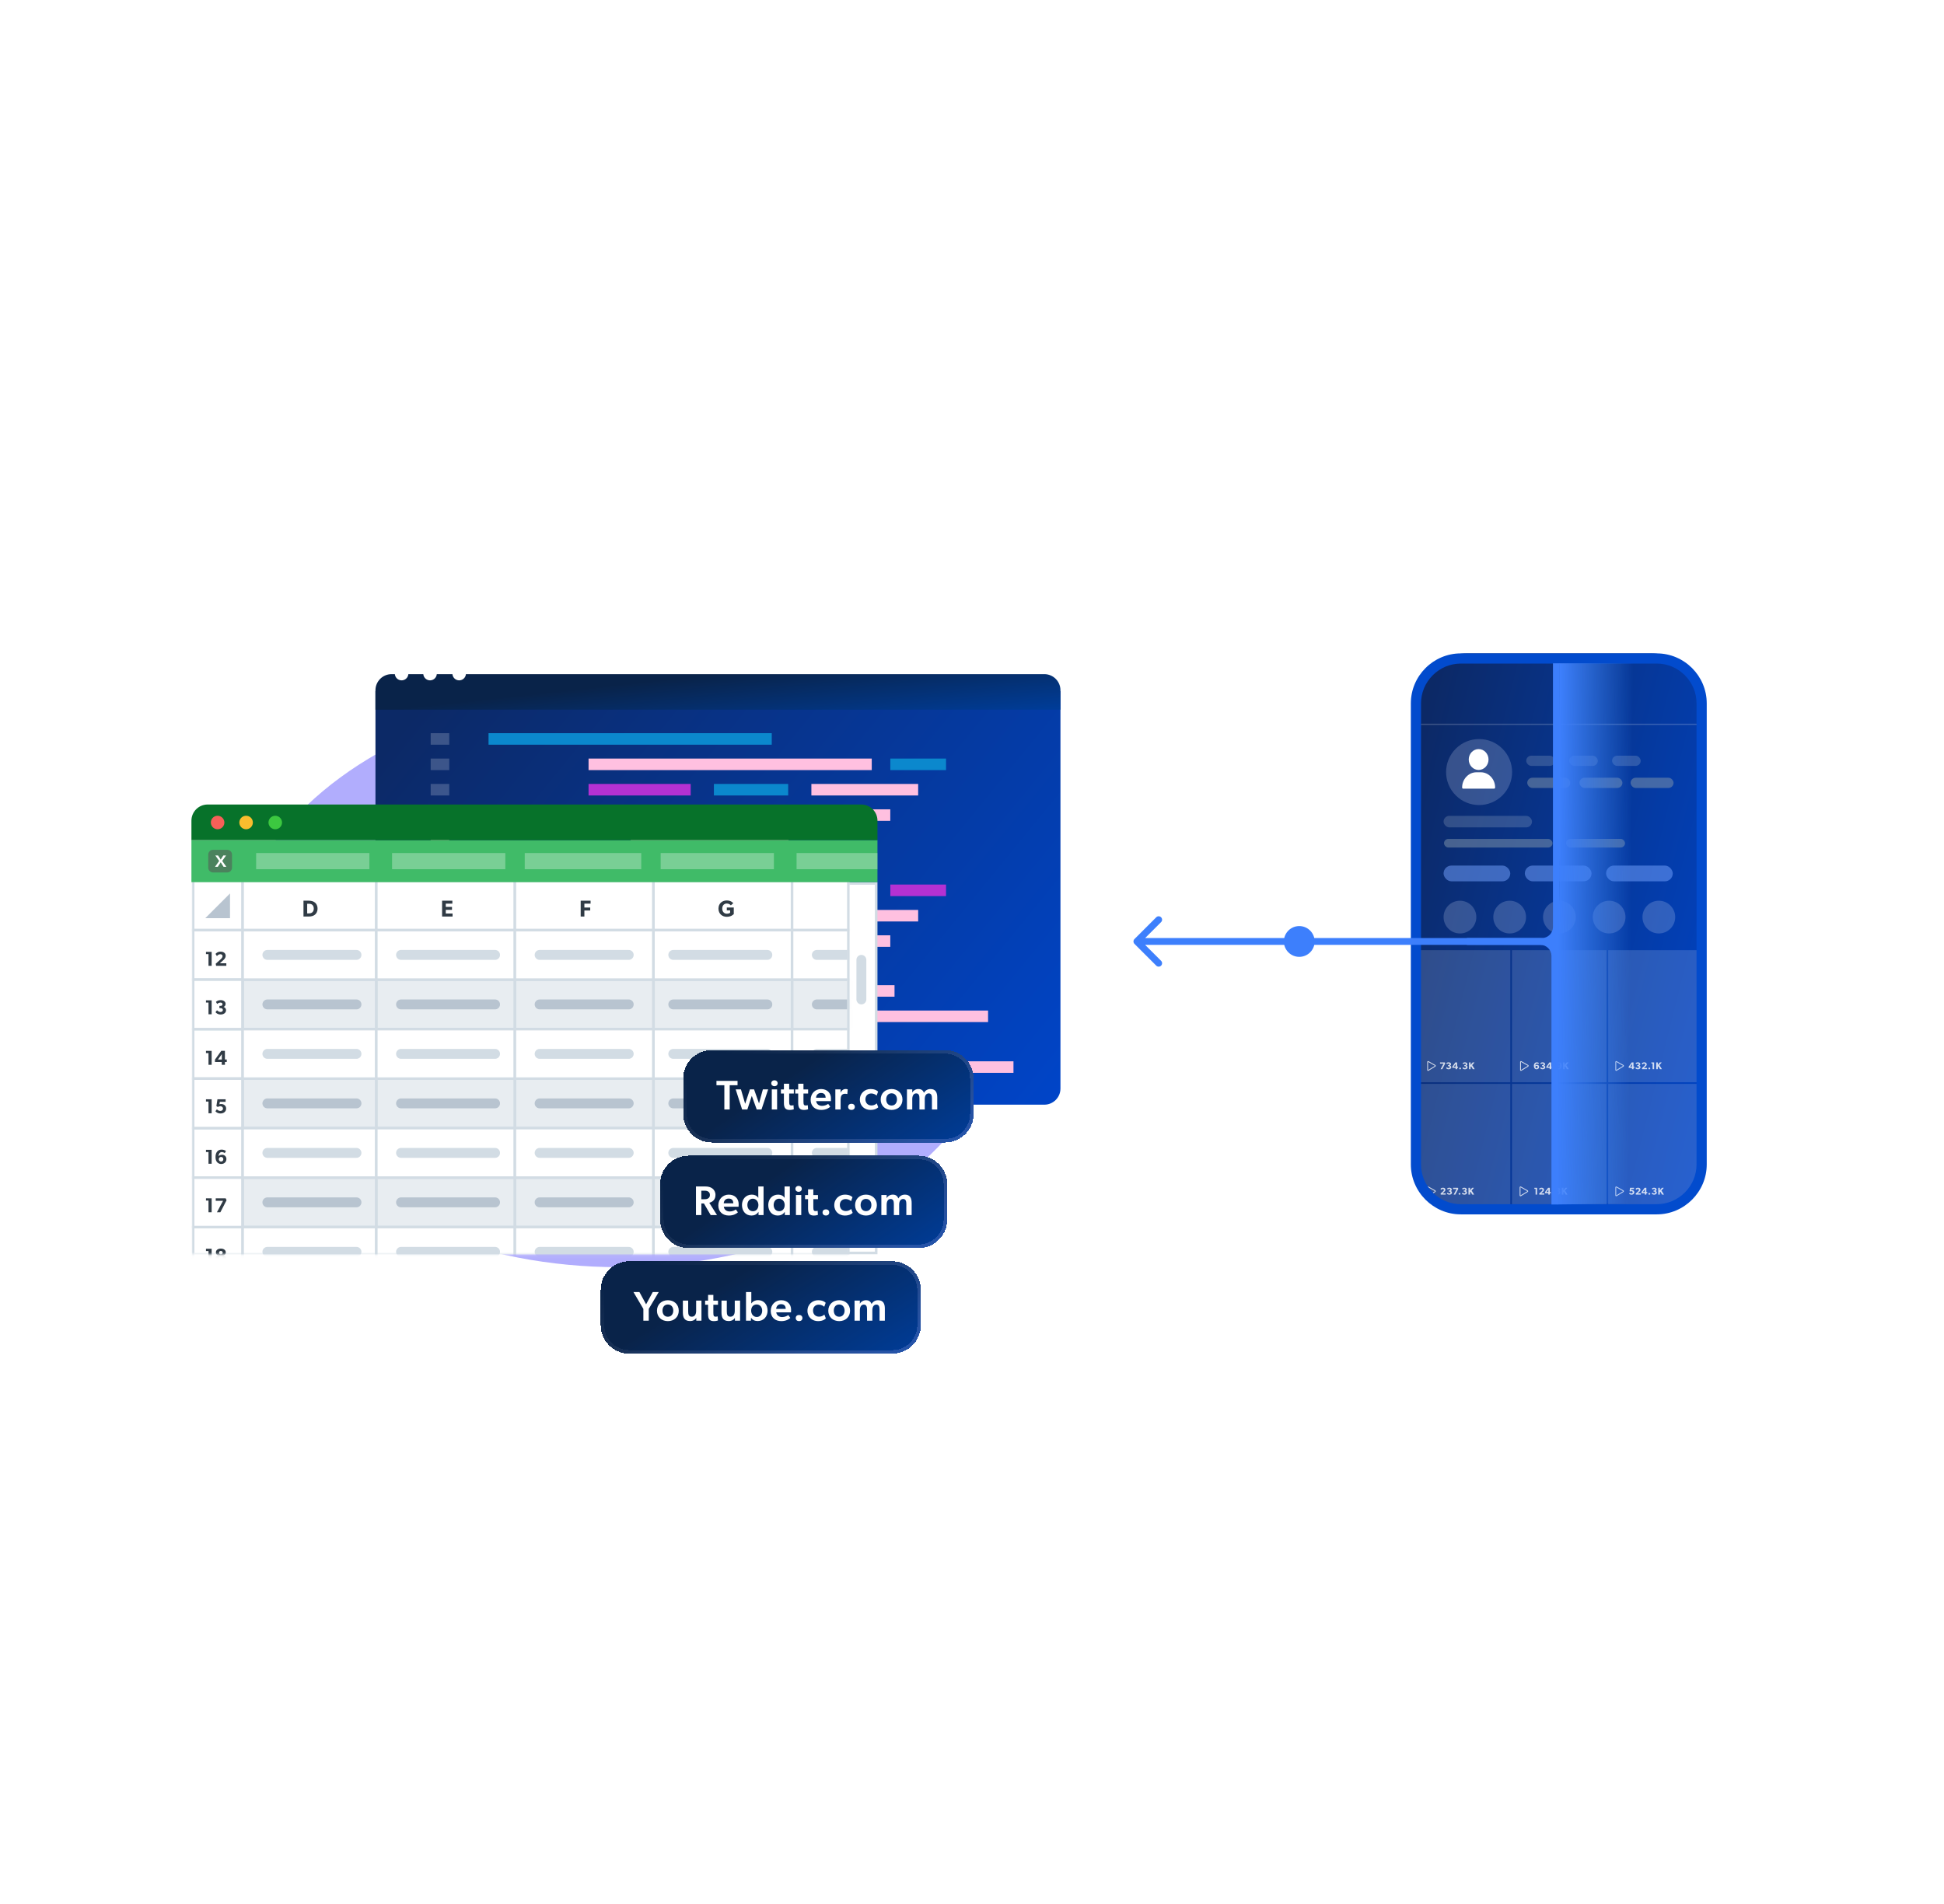
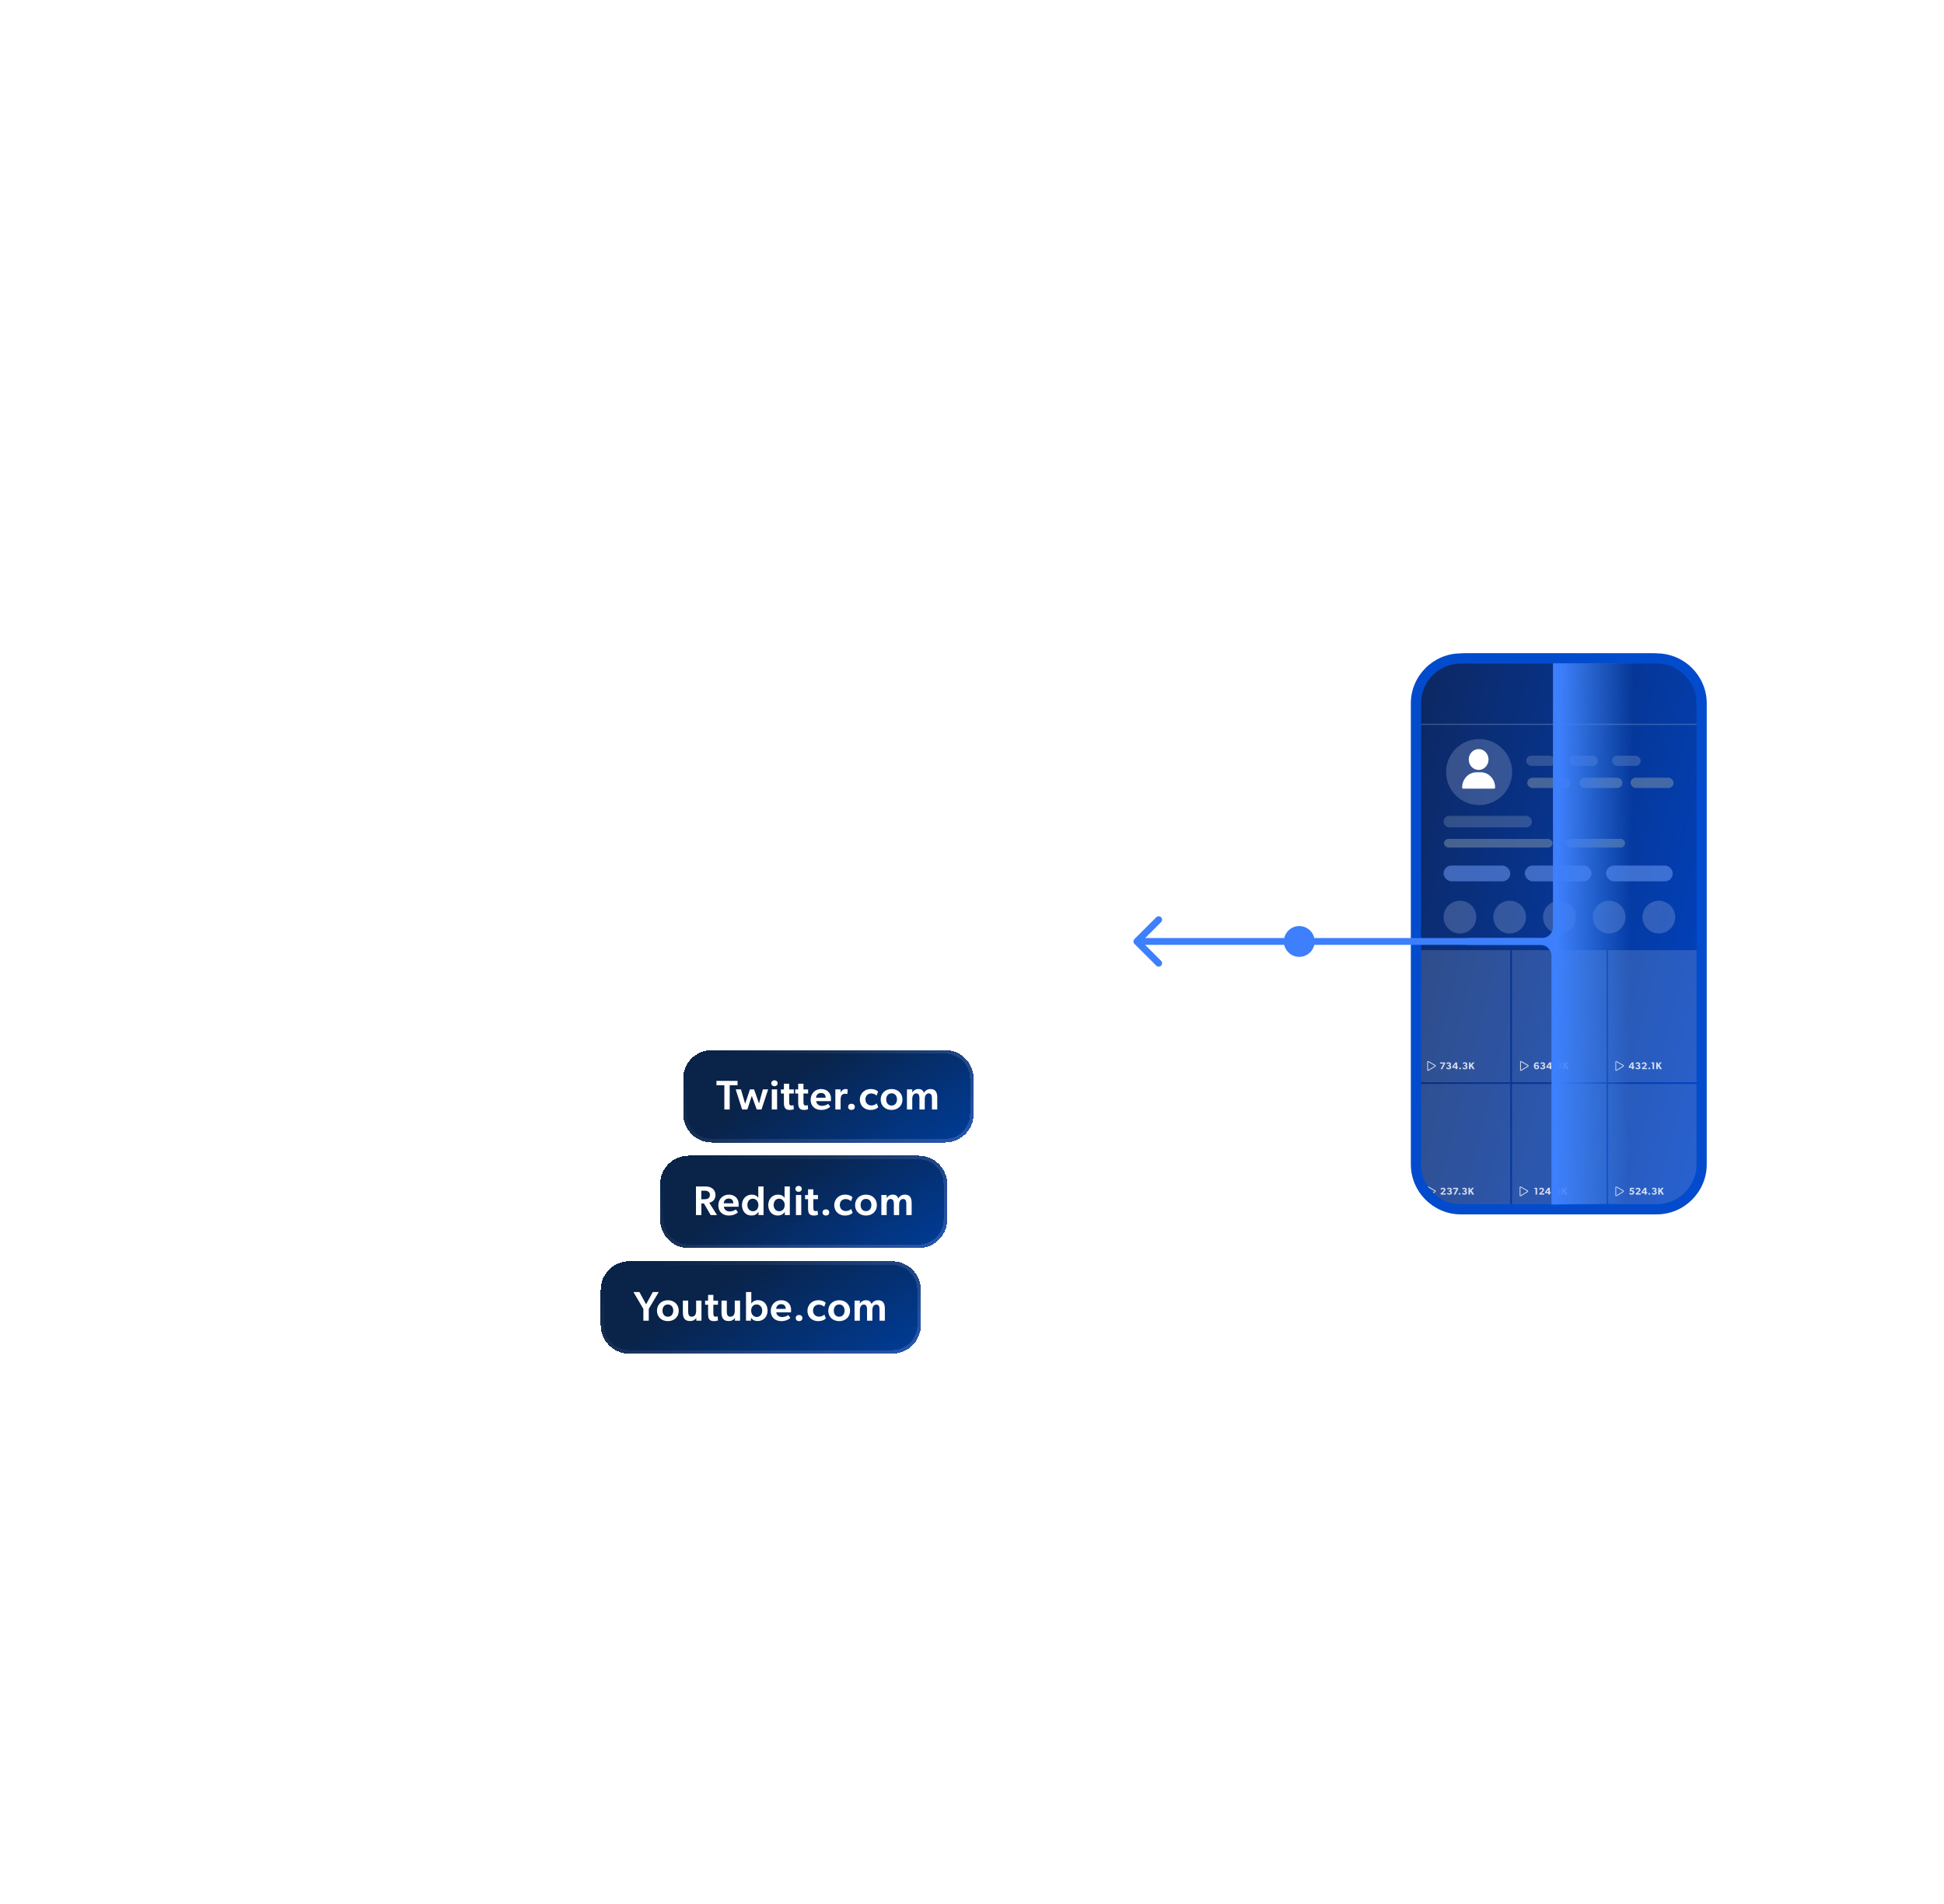
<svg xmlns="http://www.w3.org/2000/svg" width="589" height="577" viewBox="0 0 589 577" fill="none">
  <path d="M393.654 289.962C396.23 289.962 398.318 287.874 398.318 285.298C398.318 282.722 396.23 280.634 393.654 280.634C391.078 280.634 388.99 282.722 388.99 285.298C388.99 287.874 391.078 289.962 393.654 289.962Z" fill="#3D7FFC" />
  <g clip-path="url(#clip0_6424_5780)">
    <g style="mix-blend-mode:screen" opacity="0.8" filter="url(#filter0_f_6424_5780)">
      <ellipse cx="187.424" cy="297" rx="119" ry="87" fill="#9E98FC" />
    </g>
    <g filter="url(#filter1_d_6424_5780)">
      <g filter="url(#filter2_d_6424_5780)">
        <path d="M108.072 203.769H315.616V324.183C315.616 326.887 313.425 329.078 310.721 329.078H112.967C110.264 329.078 108.072 326.887 108.072 324.183V203.769Z" fill="url(#paint0_linear_6424_5780)" />
      </g>
      <path d="M228.141 216.495H142.336V219.991H228.141V216.495Z" fill="#0B88CD" />
      <path d="M265.342 292.856H179.537V296.352H265.342V292.856Z" fill="#FFC0E0" />
      <path d="M130.433 216.495H124.807V219.991H130.433V216.495Z" fill="white" fill-opacity="0.2" />
      <path d="M130.433 292.856H124.807V296.352H130.433V292.856Z" fill="#FFC0E0" />
      <path d="M258.442 224.188H172.637V227.684H258.442V224.188Z" fill="#FFC0E0" />
      <path d="M293.684 300.548H207.879V304.044H293.684V300.548Z" fill="#FFC0E0" />
      <path d="M280.948 224.188H264.068V227.684H280.948V224.188Z" fill="#0B88CD" />
      <path d="M204.249 300.548H187.369V304.044H204.249V300.548Z" fill="#B431D2" />
      <path d="M203.583 231.879H172.637V235.375H203.583V231.879Z" fill="#B431D2" />
      <path d="M189.927 308.24H158.98V311.736H189.927V308.24Z" fill="#FFC0E0" />
      <path d="M233.12 231.879H210.613V235.375H233.12V231.879Z" fill="#0B88CD" />
      <path d="M219.461 308.24H196.955V311.736H219.461V308.24Z" fill="#0B88CD" />
      <path d="M272.505 231.879H240.152V235.375H272.505V231.879Z" fill="#FFC0E0" />
      <path d="M258.849 308.24H226.496V311.736H258.849V308.24Z" fill="#FFC0E0" />
      <path d="M264.058 239.571H202.166V243.067H264.058V239.571Z" fill="#FFC0E0" />
      <path d="M301.381 315.932H239.488V319.428H301.381V315.932Z" fill="#FFC0E0" />
      <path d="M195.138 239.571H185.291V243.067H195.138V239.571Z" fill="#0B88CD" />
      <path d="M232.46 315.932H222.613V319.428H232.46V315.932Z" fill="#0B88CD" />
      <path d="M233.238 247.264H185.412V250.76H233.238V247.264Z" fill="#FFC0E0" />
      <path d="M130.433 224.188H124.807V227.684H130.433V224.188Z" fill="white" fill-opacity="0.2" />
      <path d="M130.433 300.548H124.807V304.044H130.433V300.548Z" fill="#FFC0E0" />
      <path d="M130.433 231.879H124.807V235.375H130.433V231.879Z" fill="white" fill-opacity="0.2" />
      <path d="M130.433 308.24H124.807V311.736H130.433V308.24Z" fill="#FFC0E0" />
      <path d="M130.433 239.572H124.807V243.068H130.433V239.572Z" fill="white" fill-opacity="0.2" />
      <path d="M130.433 315.932H124.807V319.428H130.433V315.932Z" fill="#FFC0E0" />
      <path d="M130.433 247.263H124.807V250.759H130.433V247.263Z" fill="#FFC0E0" />
      <path d="M254.575 254.676H168.77V258.172H254.575V254.676Z" fill="#0B88CD" />
      <path d="M130.433 254.676H124.807V258.172H130.433V254.676Z" fill="#FFC0E0" />
      <path d="M258.442 262.368H172.637V265.864H258.442V262.368Z" fill="#FFC0E0" />
      <path d="M280.948 262.368H264.068V265.864H280.948V262.368Z" fill="#B431D2" />
      <path d="M203.583 270.06H172.637V273.556H203.583V270.06Z" fill="#B431D2" />
      <path d="M233.12 270.06H210.613V273.556H233.12V270.06Z" fill="#0B88CD" />
      <path d="M272.505 270.06H240.152V273.556H272.505V270.06Z" fill="#FFC0E0" />
      <path d="M264.058 277.751H202.166V281.247H264.058V277.751Z" fill="#FFC0E0" />
      <path d="M195.138 277.751H185.291V281.247H195.138V277.751Z" fill="#0B88CD" />
      <path d="M199.355 285.443H151.529V288.939H199.355V285.443Z" fill="#FFC0E0" />
      <path d="M130.433 262.368H124.807V265.864H130.433V262.368Z" fill="#FFC0E0" />
      <path d="M130.433 270.06H124.807V273.556H130.433V270.06Z" fill="#FFC0E0" />
      <path d="M130.433 277.752H124.807V281.248H130.433V277.752Z" fill="#FFC0E0" />
      <path d="M130.433 285.444H124.807V288.94H130.433V285.444Z" fill="#FFC0E0" />
      <g filter="url(#filter3_bd_6424_5780)">
        <path d="M108.072 197.895C108.072 195.192 110.264 193 112.967 193H310.721C313.425 193 315.616 195.192 315.616 197.895V203.769H108.072V197.895Z" fill="url(#paint1_linear_6424_5780)" />
      </g>
      <path d="M118.043 198.438C118.044 198.842 117.925 199.237 117.7 199.574C117.476 199.91 117.156 200.172 116.782 200.328C116.408 200.483 115.996 200.524 115.599 200.446C115.201 200.368 114.836 200.174 114.549 199.888C114.262 199.603 114.066 199.239 113.987 198.843C113.908 198.447 113.948 198.036 114.103 197.662C114.258 197.289 114.52 196.969 114.857 196.745C115.194 196.52 115.59 196.4 115.995 196.4C116.536 196.404 117.054 196.62 117.437 197.001C117.82 197.382 118.038 197.898 118.043 198.438Z" fill="white" />
      <path d="M126.66 198.438C126.661 198.842 126.542 199.238 126.317 199.575C126.093 199.911 125.773 200.174 125.398 200.329C125.024 200.484 124.612 200.525 124.214 200.446C123.816 200.368 123.451 200.173 123.164 199.887C122.878 199.601 122.682 199.237 122.604 198.84C122.525 198.444 122.566 198.033 122.721 197.659C122.877 197.286 123.14 196.967 123.478 196.743C123.815 196.519 124.212 196.4 124.617 196.401C124.886 196.4 125.152 196.451 125.401 196.553C125.649 196.655 125.875 196.805 126.065 196.995C126.255 197.184 126.405 197.409 126.507 197.657C126.61 197.905 126.662 198.17 126.66 198.438Z" fill="white" />
      <path d="M135.484 198.438C135.485 198.842 135.366 199.238 135.142 199.574C134.917 199.91 134.598 200.173 134.224 200.328C133.85 200.484 133.438 200.525 133.04 200.446C132.643 200.368 132.277 200.174 131.99 199.889C131.703 199.603 131.508 199.24 131.428 198.843C131.349 198.447 131.389 198.036 131.544 197.663C131.699 197.289 131.961 196.97 132.298 196.745C132.635 196.521 133.031 196.401 133.437 196.401C133.978 196.405 134.496 196.62 134.879 197.002C135.262 197.383 135.479 197.899 135.484 198.438Z" fill="white" />
    </g>
    <path d="M59.371 274.827C59.371 270.901 62.554 267.718 66.48 267.718H265.467V379.691H59.371V274.827Z" fill="white" stroke="#D2DCE4" stroke-width="0.78" />
    <path d="M262.484 290.874C262.484 290.045 261.812 289.374 260.984 289.374C260.156 289.374 259.484 290.045 259.484 290.874V302.872C259.484 303.7 260.156 304.371 260.984 304.371C261.812 304.371 262.484 303.7 262.484 302.872V290.874Z" fill="#D2DCE4" />
    <mask id="mask0_6424_5780" style="mask-type:alpha" maskUnits="userSpaceOnUse" x="58" y="266" width="200" height="115">
      <path d="M257.033 266.348H58V380.081H257.033V266.348Z" fill="#D9D9D9" />
    </mask>
    <g mask="url(#mask0_6424_5780)">
      <path d="M58.516 281.875L58.516 266.877H73.513V281.875H58.516Z" fill="white" stroke="#D2DCE4" stroke-width="0.774" />
      <path d="M58.516 296.863L58.516 281.865H73.513V296.863H58.516Z" fill="white" stroke="#D2DCE4" stroke-width="0.774" />
      <path d="M58.516 356.856L58.516 341.859H73.513V356.856H58.516Z" fill="white" stroke="#D2DCE4" stroke-width="0.774" />
      <path d="M58.516 326.866L58.516 311.869H73.513V326.866H58.516Z" fill="white" stroke="#D2DCE4" stroke-width="0.774" />
      <path d="M58.516 386.846L58.516 371.849H73.513V386.846H58.516Z" fill="white" stroke="#D2DCE4" stroke-width="0.774" />
      <path d="M58.516 311.865L58.516 296.867H73.513V311.865H58.516Z" fill="white" stroke="#D2DCE4" stroke-width="0.774" />
      <path d="M58.516 371.858L58.516 356.861H73.513V371.858H58.516Z" fill="white" stroke="#D2DCE4" stroke-width="0.774" />
      <path d="M58.516 341.854L58.516 326.857H73.513V341.854H58.516Z" fill="white" stroke="#D2DCE4" stroke-width="0.774" />
      <path d="M64.128 292.671V288.445H62.406V289.125H63.172V292.671H64.128ZM68.573 292.671V291.906H66.613L67.489 291.115C67.826 290.815 68.377 290.374 68.377 289.633C68.377 288.892 67.795 288.383 66.84 288.383C65.884 288.383 65.364 288.953 65.308 289.082L65.725 289.731C65.958 289.437 66.325 289.161 66.748 289.161C67.165 289.161 67.428 289.394 67.428 289.756C67.428 290.117 67.189 290.393 66.791 290.754L65.358 292.047L65.474 292.671H68.573Z" fill="#303B45" />
-       <path d="M64.128 352.665V348.438H62.406V349.118H63.172V352.665H64.128ZM68.598 351.226C68.598 350.392 67.955 349.933 67.299 349.933C66.644 349.933 66.35 350.239 66.233 350.368C66.233 349.902 66.393 349.553 66.57 349.376C66.736 349.216 66.919 349.124 67.195 349.124C67.538 349.124 67.9 349.278 68.102 349.437L68.463 348.788C68.157 348.573 67.728 348.377 67.152 348.377C66.595 348.377 66.184 348.555 65.86 348.898C65.511 349.259 65.296 349.847 65.296 350.607C65.296 351.287 65.449 351.734 65.658 352.028C65.878 352.347 66.307 352.732 67.017 352.732C68.004 352.732 68.598 352.059 68.598 351.226ZM67.661 351.293C67.661 351.667 67.416 351.991 66.987 351.991C66.552 351.991 66.301 351.667 66.301 351.293C66.301 350.925 66.552 350.595 66.987 350.595C67.416 350.595 67.661 350.925 67.661 351.293Z" fill="#303B45" />
      <path d="M64.128 322.675V318.449H62.406V319.129H63.172V322.675H64.128ZM68.708 321.83V321.064H68.145V318.436H67.048L65.131 321.107V321.83H67.189V322.675H68.145V321.83H68.708ZM67.213 321.083H66.031L67.213 319.447V321.083Z" fill="#303B45" />
      <path d="M64.128 382.655V378.428H62.406V379.108H63.172V382.655H64.128ZM68.53 381.461C68.53 380.946 68.23 380.597 67.771 380.456V380.438C68.077 380.333 68.408 380.082 68.408 379.531C68.408 378.765 67.716 378.367 66.913 378.367C66.105 378.367 65.412 378.765 65.412 379.531C65.412 380.076 65.749 380.327 66.056 380.438V380.45C65.59 380.597 65.296 380.946 65.296 381.461C65.296 382.3 66.031 382.722 66.913 382.722C67.795 382.722 68.53 382.3 68.53 381.461ZM67.471 379.604C67.471 379.929 67.238 380.113 66.913 380.113C66.583 380.113 66.356 379.929 66.356 379.604C66.356 379.274 66.583 379.09 66.913 379.09C67.238 379.09 67.471 379.274 67.471 379.604ZM67.569 381.369C67.569 381.748 67.275 381.969 66.913 381.969C66.552 381.969 66.258 381.748 66.258 381.369C66.258 380.989 66.54 380.768 66.913 380.768C67.281 380.768 67.569 380.989 67.569 381.369Z" fill="#303B45" />
      <path d="M64.128 307.367V303.141H62.406V303.82H63.172V307.367H64.128ZM68.488 306.13C68.488 305.579 68.102 305.242 67.746 305.15V305.131C68.028 305.015 68.353 304.77 68.353 304.206C68.353 303.496 67.648 303.079 66.883 303.079C66.111 303.079 65.719 303.349 65.425 303.606L65.792 304.231C66.135 303.955 66.466 303.82 66.803 303.82C67.14 303.82 67.416 303.986 67.416 304.317C67.416 304.647 67.183 304.813 66.852 304.813H66.478V305.505H66.852C67.232 305.505 67.526 305.701 67.526 306.075C67.526 306.454 67.201 306.669 66.785 306.669C66.374 306.669 65.921 306.35 65.749 306.142L65.296 306.73C65.443 306.945 65.964 307.435 66.84 307.435C67.71 307.435 68.488 306.975 68.488 306.13Z" fill="#303B45" />
      <path d="M64.128 367.361V363.134H62.406V363.814H63.172V367.361H64.128ZM68.647 363.722L68.377 363.134H65.364V363.894H67.581L65.725 367.361H66.766L68.647 363.722Z" fill="#303B45" />
      <path d="M64.128 337.357V333.13H62.406V333.81H63.172V337.357H64.128ZM68.518 335.942C68.518 334.962 67.685 334.558 67.042 334.558C66.766 334.558 66.607 334.594 66.478 334.649L66.601 333.89H68.359V333.13H65.884L65.56 335.195L65.988 335.452C66.178 335.317 66.485 335.231 66.76 335.231C67.14 335.231 67.556 335.44 67.556 335.942C67.556 336.45 67.122 336.659 66.76 336.659C66.399 336.659 65.958 336.475 65.725 336.15L65.272 336.732C65.468 337.038 65.982 337.424 66.828 337.424C67.667 337.424 68.518 336.928 68.518 335.942Z" fill="#303B45" />
      <path d="M73.512 266.878V281.875H114.005V266.878H73.512Z" fill="white" stroke="#D2DCE4" stroke-width="0.774" />
      <path d="M114.014 266.877V281.875H156.007V266.877H114.014Z" fill="white" stroke="#D2DCE4" stroke-width="0.774" />
      <path d="M156.004 266.878V281.875H197.997V266.878H156.004Z" fill="white" stroke="#D2DCE4" stroke-width="0.774" />
      <path d="M197.99 266.877V281.875H239.983V266.877H197.99Z" fill="white" stroke="#D2DCE4" stroke-width="0.774" />
      <path d="M239.984 266.878V281.875H280.478V266.878H239.984Z" fill="white" stroke="#D2DCE4" stroke-width="0.774" />
      <path d="M73.512 296.867V311.864H114.005V296.867H73.512Z" fill="#D2DCE4" fill-opacity="0.5" stroke="#D2DCE4" stroke-width="0.774" />
      <path d="M73.512 326.857V341.854H114.005V326.857H73.512Z" fill="#D2DCE4" fill-opacity="0.5" stroke="#D2DCE4" stroke-width="0.774" />
      <path d="M73.512 356.86V371.858H114.005V356.86H73.512Z" fill="#D2DCE4" fill-opacity="0.5" stroke="#D2DCE4" stroke-width="0.774" />
      <path d="M114.014 296.867V311.864H156.007V296.867H114.014Z" fill="#D2DCE4" fill-opacity="0.5" stroke="#D2DCE4" stroke-width="0.774" />
      <path d="M114.014 326.856V341.854H156.007V326.856H114.014Z" fill="#D2DCE4" fill-opacity="0.5" stroke="#D2DCE4" stroke-width="0.774" />
      <path d="M114.014 356.86V371.858H156.007V356.86H114.014Z" fill="#D2DCE4" fill-opacity="0.5" stroke="#D2DCE4" stroke-width="0.774" />
      <path d="M156.004 296.867V311.864H197.997V296.867H156.004Z" fill="#D2DCE4" fill-opacity="0.5" stroke="#D2DCE4" stroke-width="0.774" />
      <path d="M156.004 326.857V341.854H197.997V326.857H156.004Z" fill="#D2DCE4" fill-opacity="0.5" stroke="#D2DCE4" stroke-width="0.774" />
      <path d="M156.004 356.86V371.858H197.997V356.86H156.004Z" fill="#D2DCE4" fill-opacity="0.5" stroke="#D2DCE4" stroke-width="0.774" />
      <path d="M197.99 296.867V311.865H239.983V296.867H197.99Z" fill="#D2DCE4" fill-opacity="0.5" stroke="#D2DCE4" stroke-width="0.774" />
      <path d="M197.99 326.857V341.855H239.983V326.857H197.99Z" fill="#D2DCE4" fill-opacity="0.5" stroke="#D2DCE4" stroke-width="0.774" />
      <path d="M197.99 356.861V371.859H239.983V356.861H197.99Z" fill="#D2DCE4" fill-opacity="0.5" stroke="#D2DCE4" stroke-width="0.774" />
      <path d="M239.984 296.867V311.865H280.478V296.867H239.984Z" fill="#D2DCE4" fill-opacity="0.5" stroke="#D2DCE4" stroke-width="0.774" />
      <path d="M239.984 326.857V341.855H280.478V326.857H239.984Z" fill="#D2DCE4" fill-opacity="0.5" stroke="#D2DCE4" stroke-width="0.774" />
      <path d="M239.984 356.861V371.859H280.478V356.861H239.984Z" fill="#D2DCE4" fill-opacity="0.5" stroke="#D2DCE4" stroke-width="0.774" />
      <path d="M73.512 281.866V296.863H114.005V281.866H73.512Z" fill="white" stroke="#D2DCE4" stroke-width="0.774" />
      <path d="M73.512 311.868V326.866H114.005V311.868H73.512Z" fill="white" stroke="#D2DCE4" stroke-width="0.774" />
      <path d="M73.512 341.858V356.856H114.005V341.858H73.512Z" fill="white" stroke="#D2DCE4" stroke-width="0.774" />
      <path d="M73.512 371.848V386.846H114.005V371.848H73.512Z" fill="white" stroke="#D2DCE4" stroke-width="0.774" />
      <path d="M114.014 281.865V296.863H156.007V281.865H114.014Z" fill="white" stroke="#D2DCE4" stroke-width="0.774" />
      <path d="M114.014 311.868V326.866H156.007V311.868H114.014Z" fill="white" stroke="#D2DCE4" stroke-width="0.774" />
      <path d="M114.014 341.858V356.856H156.007V341.858H114.014Z" fill="white" stroke="#D2DCE4" stroke-width="0.774" />
-       <path d="M114.014 371.848V386.846H156.007V371.848H114.014Z" fill="white" stroke="#D2DCE4" stroke-width="0.774" />
      <path d="M156.004 281.866V296.863H197.997V281.866H156.004Z" fill="white" stroke="#D2DCE4" stroke-width="0.774" />
      <path d="M156.004 311.868V326.866H197.997V311.868H156.004Z" fill="white" stroke="#D2DCE4" stroke-width="0.774" />
      <path d="M156.004 341.858V356.856H197.997V341.858H156.004Z" fill="white" stroke="#D2DCE4" stroke-width="0.774" />
      <path d="M156.004 371.848V386.846H197.997V371.848H156.004Z" fill="white" stroke="#D2DCE4" stroke-width="0.774" />
      <path d="M197.99 281.865V296.863H239.983V281.865H197.99Z" fill="white" stroke="#D2DCE4" stroke-width="0.774" />
      <path d="M197.99 311.869V326.867H239.983V311.869H197.99Z" fill="white" stroke="#D2DCE4" stroke-width="0.774" />
      <path d="M197.99 341.859V356.857H239.983V341.859H197.99Z" fill="white" stroke="#D2DCE4" stroke-width="0.774" />
      <path d="M197.99 371.849V386.847H239.983V371.849H197.99Z" fill="white" stroke="#D2DCE4" stroke-width="0.774" />
      <path d="M239.984 281.865V296.863H280.478V281.865H239.984Z" fill="white" stroke="#D2DCE4" stroke-width="0.774" />
      <path d="M239.984 311.869V326.867H280.478V311.869H239.984Z" fill="white" stroke="#D2DCE4" stroke-width="0.774" />
      <path d="M239.984 341.859V356.857H280.478V341.859H239.984Z" fill="white" stroke="#D2DCE4" stroke-width="0.774" />
      <path d="M239.984 371.849V386.847H280.478V371.849H239.984Z" fill="white" stroke="#D2DCE4" stroke-width="0.774" />
      <path d="M81.012 304.376H108.007" stroke="#B8C4D0" stroke-width="2.999" stroke-linecap="round" />
      <path d="M81.012 334.366H108.007" stroke="#B8C4D0" stroke-width="2.999" stroke-linecap="round" />
      <path d="M81.012 364.355H108.007" stroke="#B8C4D0" stroke-width="2.999" stroke-linecap="round" />
      <path d="M121.504 304.376H149.999" stroke="#B8C4D0" stroke-width="2.999" stroke-linecap="round" />
      <path d="M121.504 334.365H149.999" stroke="#B8C4D0" stroke-width="2.999" stroke-linecap="round" />
      <path d="M121.504 364.355H149.999" stroke="#B8C4D0" stroke-width="2.999" stroke-linecap="round" />
      <path d="M163.496 304.376H190.492" stroke="#B8C4D0" stroke-width="2.999" stroke-linecap="round" />
      <path d="M163.496 334.365H190.492" stroke="#B8C4D0" stroke-width="2.999" stroke-linecap="round" />
      <path d="M163.496 364.355H190.492" stroke="#B8C4D0" stroke-width="2.999" stroke-linecap="round" />
      <path d="M203.994 304.376H232.489" stroke="#B8C4D0" stroke-width="2.999" stroke-linecap="round" />
      <path d="M203.994 334.365H232.489" stroke="#B8C4D0" stroke-width="2.999" stroke-linecap="round" />
      <path d="M203.994 364.355H232.489" stroke="#B8C4D0" stroke-width="2.999" stroke-linecap="round" />
      <path d="M247.488 304.376H272.984" stroke="#B8C4D0" stroke-width="2.999" stroke-linecap="round" />
      <path d="M247.488 334.366H272.984" stroke="#B8C4D0" stroke-width="2.999" stroke-linecap="round" />
      <path d="M247.488 364.355H272.984" stroke="#B8C4D0" stroke-width="2.999" stroke-linecap="round" />
      <path d="M81.012 289.374H108.007" stroke="#D2DCE4" stroke-width="2.999" stroke-linecap="round" />
      <path d="M81.012 319.364H108.007" stroke="#D2DCE4" stroke-width="2.999" stroke-linecap="round" />
      <path d="M81.012 349.367H108.007" stroke="#D2DCE4" stroke-width="2.999" stroke-linecap="round" />
      <path d="M81.012 379.358H108.007" stroke="#D2DCE4" stroke-width="2.999" stroke-linecap="round" />
      <path d="M121.504 289.374H149.999" stroke="#D2DCE4" stroke-width="2.999" stroke-linecap="round" />
      <path d="M121.504 319.364H149.999" stroke="#D2DCE4" stroke-width="2.999" stroke-linecap="round" />
      <path d="M121.504 349.367H149.999" stroke="#D2DCE4" stroke-width="2.999" stroke-linecap="round" />
      <path d="M121.504 379.358H149.999" stroke="#D2DCE4" stroke-width="2.999" stroke-linecap="round" />
      <path d="M163.496 289.374H190.492" stroke="#D2DCE4" stroke-width="2.999" stroke-linecap="round" />
      <path d="M163.496 319.364H190.492" stroke="#D2DCE4" stroke-width="2.999" stroke-linecap="round" />
      <path d="M163.496 349.367H190.492" stroke="#D2DCE4" stroke-width="2.999" stroke-linecap="round" />
      <path d="M163.496 379.358H190.492" stroke="#D2DCE4" stroke-width="2.999" stroke-linecap="round" />
      <path d="M203.994 289.374H232.489" stroke="#D2DCE4" stroke-width="2.999" stroke-linecap="round" />
      <path d="M203.994 319.364H232.489" stroke="#D2DCE4" stroke-width="2.999" stroke-linecap="round" />
      <path d="M203.994 349.367H232.489" stroke="#D2DCE4" stroke-width="2.999" stroke-linecap="round" />
      <path d="M203.994 379.358H232.489" stroke="#D2DCE4" stroke-width="2.999" stroke-linecap="round" />
      <path d="M247.488 289.374H272.984" stroke="#D2DCE4" stroke-width="2.999" stroke-linecap="round" />
      <path d="M247.488 319.364H272.984" stroke="#D2DCE4" stroke-width="2.999" stroke-linecap="round" />
      <path d="M247.488 349.367H272.984" stroke="#D2DCE4" stroke-width="2.999" stroke-linecap="round" />
      <path d="M247.488 379.358H272.984" stroke="#D2DCE4" stroke-width="2.999" stroke-linecap="round" />
      <path d="M69.692 278.245V270.745L62.191 278.245H69.692Z" fill="#B8C4D0" />
      <path d="M96.21 275.343C96.21 274.41 95.835 273.853 95.431 273.519C95.034 273.178 94.414 272.941 93.579 272.941H91.949V277.745H93.579C94.414 277.745 95.034 277.509 95.431 277.174C95.835 276.833 96.21 276.276 96.21 275.343ZM95.069 275.343C95.069 275.935 94.846 276.255 94.644 276.443C94.442 276.638 94.108 276.791 93.641 276.791H93.07V273.874H93.641C94.108 273.874 94.442 274.027 94.644 274.215C94.846 274.41 95.069 274.751 95.069 275.343Z" fill="#303B45" />
      <path d="M137.121 277.745V276.833H135.066V275.719H136.947V274.821H135.066V273.839H137.058V272.941H133.945V277.745H137.121Z" fill="#303B45" />
      <path d="M178.938 273.839V272.941H175.938V277.745H177.058V275.914H178.826V275.016H177.058V273.839H178.938Z" fill="#303B45" />
      <path d="M222.322 277.001V275.01H220.212V275.866H221.221V276.576C221.221 276.576 220.999 276.883 220.219 276.883C219.439 276.883 218.826 276.319 218.826 275.344C218.826 274.369 219.425 273.805 220.198 273.805C220.852 273.805 221.228 274.132 221.43 274.355L222.175 273.708C222.022 273.541 221.472 272.872 220.198 272.872C218.854 272.872 217.684 273.742 217.684 275.344C217.684 276.945 218.854 277.823 220.184 277.823C221.507 277.823 222.078 277.217 222.322 277.001Z" fill="#303B45" />
    </g>
    <path d="M257.031 380.081V266.884" stroke="#D2DCE4" stroke-width="0.75" />
    <path d="M265.857 254.582H58V267.328H265.857V254.582Z" fill="#40BB68" />
    <path d="M58 248.7C58 245.992 60.195 243.797 62.902 243.797H260.955C263.662 243.797 265.857 245.992 265.857 248.7V254.582H58V248.7Z" fill="#07722A" />
    <path d="M67.985 249.243C67.986 249.648 67.866 250.044 67.641 250.381C67.417 250.718 67.097 250.981 66.722 251.136C66.347 251.292 65.935 251.333 65.537 251.255C65.138 251.176 64.773 250.982 64.485 250.696C64.198 250.41 64.002 250.046 63.923 249.649C63.843 249.252 63.883 248.841 64.038 248.467C64.194 248.093 64.456 247.773 64.794 247.548C65.131 247.323 65.528 247.203 65.934 247.203C66.476 247.207 66.994 247.423 67.378 247.805C67.762 248.186 67.98 248.703 67.985 249.243Z" fill="#F66058" />
    <path d="M76.614 249.244C76.615 249.649 76.495 250.045 76.27 250.382C76.045 250.719 75.725 250.982 75.35 251.137C74.975 251.293 74.562 251.334 74.164 251.255C73.765 251.176 73.4 250.981 73.112 250.695C72.825 250.409 72.63 250.044 72.551 249.647C72.472 249.249 72.513 248.838 72.669 248.464C72.825 248.09 73.088 247.771 73.426 247.546C73.764 247.322 74.162 247.203 74.568 247.204C74.837 247.202 75.103 247.254 75.352 247.356C75.601 247.458 75.827 247.609 76.017 247.798C76.207 247.988 76.358 248.213 76.46 248.462C76.563 248.71 76.615 248.976 76.614 249.244Z" fill="#F9BD2E" />
    <path d="M85.454 249.244C85.454 249.649 85.335 250.045 85.11 250.382C84.885 250.719 84.566 250.981 84.191 251.137C83.816 251.292 83.404 251.334 83.005 251.255C82.607 251.177 82.241 250.983 81.954 250.697C81.667 250.411 81.471 250.047 81.391 249.65C81.312 249.253 81.352 248.841 81.507 248.467C81.662 248.093 81.925 247.774 82.263 247.549C82.6 247.324 82.997 247.204 83.403 247.204C83.944 247.207 84.463 247.423 84.847 247.805C85.23 248.187 85.448 248.704 85.454 249.244Z" fill="#3CC840" />
    <path d="M68.833 257.524H64.557C63.748 257.524 63.092 258.18 63.092 258.989V262.922C63.092 263.731 63.748 264.387 64.557 264.387H68.833C69.642 264.387 70.298 263.731 70.298 262.922V258.989C70.298 258.18 69.642 257.524 68.833 257.524Z" fill="#4B825D" />
    <path d="M66.872 261.304L67.732 262.671H68.582L67.327 260.901L68.5 259.24H67.661L66.866 260.478L66.071 259.24H65.233L66.406 260.896L65.15 262.671H65.995L66.872 261.304Z" fill="white" />
    <path opacity="0.3" d="M265.857 258.504H241.346V263.406H265.857V258.504Z" fill="white" />
    <path opacity="0.3" d="M234.482 258.504H200.166V263.406H234.482V258.504Z" fill="white" />
    <path opacity="0.3" d="M153.105 258.504H118.789V263.406H153.105V258.504Z" fill="white" />
    <path opacity="0.3" d="M194.283 258.504H158.986V263.406H194.283V258.504Z" fill="white" />
    <path opacity="0.3" d="M111.925 258.504H77.609V263.406H111.925V258.504Z" fill="white" />
  </g>
  <g filter="url(#filter4_bd_6424_5780)">
    <path d="M207 316.651C207 311.873 210.873 308 215.651 308H286.349C291.127 308 295 311.873 295 316.651V327.349C295 332.127 291.127 336 286.349 336H215.651C210.873 336 207 332.127 207 327.349V316.651Z" fill="url(#paint2_linear_6424_5780)" shape-rendering="crispEdges" />
    <path d="M207.541 316.651C207.541 312.172 211.172 308.541 215.651 308.541H286.349C290.828 308.541 294.459 312.172 294.459 316.651V327.349C294.459 331.828 290.828 335.459 286.349 335.459H215.651C211.172 335.459 207.541 331.828 207.541 327.349V316.651Z" stroke="url(#paint3_linear_6424_5780)" stroke-opacity="0.2" stroke-width="1.081" shape-rendering="crispEdges" />
    <path d="M219.465 318.644H217.075V317.324H223.463V318.644H221.087V326H219.465V318.644ZM227.78 321.876L226.435 326H224.851L222.902 319.914H224.499L225.769 324.277L227.215 319.914H228.472L229.968 324.164L231.138 319.914H232.735L230.723 326H229.277L227.78 321.876ZM234.646 318.946C234.08 318.946 233.678 318.581 233.678 318.053C233.678 317.537 234.08 317.16 234.646 317.16C235.212 317.16 235.614 317.537 235.614 318.053C235.614 318.581 235.212 318.946 234.646 318.946ZM233.841 319.914H235.451V326H233.841V319.914ZM239.109 323.636C239.109 324.567 239.272 324.793 239.838 324.793C240.165 324.793 240.416 324.692 240.416 324.692L240.505 325.937C240.429 325.962 239.951 326.138 239.272 326.138C238.027 326.138 237.512 325.572 237.512 323.988V321.171H236.606V319.927H237.512V318.191H239.109V319.927H240.517V321.171H239.109V323.636ZM243.437 323.636C243.437 324.567 243.601 324.793 244.166 324.793C244.493 324.793 244.745 324.692 244.745 324.692L244.833 325.937C244.757 325.962 244.28 326.138 243.601 326.138C242.356 326.138 241.84 325.572 241.84 323.988V321.171H240.935V319.927H241.84V318.191H243.437V319.927H244.845V321.171H243.437V323.636ZM247.272 323.473C247.423 324.441 248.165 324.906 249.083 324.906C249.9 324.906 250.629 324.541 250.919 324.29L251.547 325.158C251.208 325.51 250.29 326.138 248.806 326.138C246.97 326.138 245.612 325.019 245.612 323.058C245.612 321.109 247.033 319.801 248.768 319.801C250.642 319.801 251.774 321.033 251.774 322.655C251.774 322.97 251.749 323.473 251.749 323.473H247.272ZM248.756 320.995C247.8 320.995 247.297 321.662 247.247 322.429H250.164C250.139 321.762 249.888 320.995 248.756 320.995ZM253.094 319.914H254.691L254.665 320.895H254.703C254.942 320.241 255.546 319.801 256.2 319.801C256.614 319.801 256.841 319.914 256.841 319.914L256.728 321.31H256.652C256.476 321.259 256.2 321.234 255.986 321.234C255.508 321.234 255.143 321.435 254.917 321.825C254.766 322.127 254.691 322.542 254.691 323.007V326H253.094V319.914ZM257.991 326.138C257.388 326.138 256.973 325.786 256.973 325.208C256.973 324.617 257.388 324.265 257.991 324.265C258.57 324.265 258.997 324.617 258.997 325.208C258.997 325.786 258.57 326.138 257.991 326.138ZM265.642 324.139L266.095 325.321C265.969 325.434 265.341 326.138 263.719 326.138C262.059 326.138 260.525 324.994 260.525 323.007C260.525 321.008 262.109 319.801 263.744 319.801C265.278 319.801 265.881 320.417 266.045 320.58L265.605 321.788C265.416 321.612 264.875 321.146 263.932 321.146C262.977 321.146 262.21 321.813 262.21 322.932C262.21 324.051 262.977 324.78 264.02 324.78C265.064 324.78 265.642 324.139 265.642 324.139ZM270.138 326.138C268.265 326.138 266.831 324.906 266.831 322.982C266.831 321.058 268.265 319.801 270.138 319.801C271.999 319.801 273.433 321.058 273.433 322.982C273.433 324.906 271.999 326.138 270.138 326.138ZM271.773 322.944C271.773 321.901 271.169 321.096 270.138 321.096C269.082 321.096 268.504 321.901 268.504 322.944C268.504 323.988 269.082 324.805 270.138 324.805C271.169 324.805 271.773 323.988 271.773 322.944ZM282.361 322.592C282.361 321.85 282.197 321.121 281.405 321.121C280.6 321.121 280.185 321.813 280.185 322.856V326H278.576V322.58C278.576 321.75 278.362 321.121 277.595 321.121C276.765 321.121 276.4 321.901 276.4 322.856V326H274.791V319.914H276.4L276.388 320.832H276.426C276.702 320.266 277.444 319.801 278.236 319.801C279.116 319.801 279.645 320.153 279.934 320.958C280.361 320.216 281.053 319.801 281.933 319.801C283.53 319.801 283.97 320.933 283.97 322.328V326H282.361V322.592Z" fill="white" />
  </g>
  <g filter="url(#filter5_bd_6424_5780)">
    <path d="M200 348.651C200 343.873 203.873 340 208.651 340H278.349C283.127 340 287 343.873 287 348.651V359.349C287 364.127 283.127 368 278.349 368H208.651C203.873 368 200 364.127 200 359.349V348.651Z" fill="url(#paint4_linear_6424_5780)" shape-rendering="crispEdges" />
    <path d="M200.541 348.651C200.541 344.172 204.172 340.541 208.651 340.541H278.349C282.828 340.541 286.459 344.172 286.459 348.651V359.349C286.459 363.828 282.828 367.459 278.349 367.459H208.651C204.172 367.459 200.541 363.828 200.541 359.349V348.651Z" stroke="url(#paint5_linear_6424_5780)" stroke-opacity="0.2" stroke-width="1.081" shape-rendering="crispEdges" />
    <path d="M213.282 354.479H212.502V358H210.868V349.324H213.659C214.577 349.324 215.306 349.525 215.847 349.94C216.388 350.355 216.778 351.021 216.778 351.851C216.778 353.347 215.96 353.951 214.904 354.278L217.243 358H215.332L213.282 354.479ZM213.345 353.197C213.873 353.197 214.275 353.159 214.59 352.92C214.917 352.681 215.093 352.392 215.093 351.901C215.093 351.424 214.917 351.109 214.59 350.883C214.275 350.644 213.873 350.606 213.345 350.606H212.49V353.197H213.345ZM219.299 355.473C219.45 356.441 220.192 356.906 221.11 356.906C221.927 356.906 222.657 356.541 222.946 356.29L223.575 357.158C223.235 357.51 222.317 358.138 220.833 358.138C218.998 358.138 217.64 357.019 217.64 355.058C217.64 353.109 219.06 351.801 220.796 351.801C222.669 351.801 223.801 353.033 223.801 354.655C223.801 354.97 223.776 355.473 223.776 355.473H219.299ZM220.783 352.995C219.827 352.995 219.325 353.662 219.274 354.429H222.191C222.166 353.762 221.915 352.995 220.783 352.995ZM229.81 357.044H229.772C229.282 357.824 228.527 358.138 227.685 358.138C225.899 358.138 224.805 356.755 224.805 354.944C224.805 353.222 225.949 351.801 227.798 351.801C228.615 351.801 229.307 352.103 229.734 352.756H229.759C229.747 352.48 229.747 352.153 229.747 351.725V349.324H231.344V358H229.822L229.81 357.044ZM228.137 356.831C229.106 356.831 229.785 356.089 229.785 354.944C229.785 353.926 229.118 353.033 228.087 353.033C227.043 353.033 226.44 353.926 226.44 354.944C226.44 356.001 227.094 356.831 228.137 356.831ZM237.773 357.044H237.735C237.245 357.824 236.49 358.138 235.648 358.138C233.862 358.138 232.768 356.755 232.768 354.944C232.768 353.222 233.912 351.801 235.761 351.801C236.578 351.801 237.27 352.103 237.697 352.756H237.723C237.71 352.48 237.71 352.153 237.71 351.725V349.324H239.307V358H237.785L237.773 357.044ZM236.1 356.831C237.069 356.831 237.748 356.089 237.748 354.944C237.748 353.926 237.081 353.033 236.05 353.033C235.006 353.033 234.403 353.926 234.403 354.944C234.403 356.001 235.057 356.831 236.1 356.831ZM241.964 350.946C241.398 350.946 240.995 350.581 240.995 350.053C240.995 349.537 241.398 349.16 241.964 349.16C242.53 349.16 242.932 349.537 242.932 350.053C242.932 350.581 242.53 350.946 241.964 350.946ZM241.159 351.914H242.768V358H241.159V351.914ZM246.426 355.636C246.426 356.567 246.59 356.793 247.156 356.793C247.483 356.793 247.734 356.692 247.734 356.692L247.822 357.937C247.747 357.962 247.269 358.138 246.59 358.138C245.345 358.138 244.829 357.572 244.829 355.988V353.171H243.924V351.927H244.829V350.191H246.426V351.927H247.835V353.171H246.426V355.636ZM250.236 358.138C249.633 358.138 249.218 357.786 249.218 357.208C249.218 356.617 249.633 356.265 250.236 356.265C250.815 356.265 251.242 356.617 251.242 357.208C251.242 357.786 250.815 358.138 250.236 358.138ZM257.887 356.139L258.34 357.321C258.214 357.434 257.586 358.138 255.964 358.138C254.304 358.138 252.77 356.994 252.77 355.007C252.77 353.008 254.354 351.801 255.989 351.801C257.523 351.801 258.126 352.417 258.29 352.58L257.85 353.788C257.661 353.612 257.12 353.146 256.177 353.146C255.222 353.146 254.455 353.813 254.455 354.932C254.455 356.051 255.222 356.78 256.265 356.78C257.309 356.78 257.887 356.139 257.887 356.139ZM262.383 358.138C260.51 358.138 259.076 356.906 259.076 354.982C259.076 353.058 260.51 351.801 262.383 351.801C264.244 351.801 265.678 353.058 265.678 354.982C265.678 356.906 264.244 358.138 262.383 358.138ZM264.018 354.944C264.018 353.901 263.414 353.096 262.383 353.096C261.327 353.096 260.749 353.901 260.749 354.944C260.749 355.988 261.327 356.805 262.383 356.805C263.414 356.805 264.018 355.988 264.018 354.944ZM274.606 354.592C274.606 353.85 274.442 353.121 273.65 353.121C272.845 353.121 272.43 353.813 272.43 354.856V358H270.821V354.58C270.821 353.75 270.607 353.121 269.84 353.121C269.01 353.121 268.645 353.901 268.645 354.856V358H267.036V351.914H268.645L268.633 352.832H268.671C268.947 352.266 269.689 351.801 270.481 351.801C271.362 351.801 271.89 352.153 272.179 352.958C272.606 352.216 273.298 351.801 274.178 351.801C275.775 351.801 276.215 352.933 276.215 354.328V358H274.606V354.592Z" fill="white" />
  </g>
  <g filter="url(#filter6_bd_6424_5780)">
    <path d="M182 380.651C182 375.873 185.873 372 190.651 372H270.349C275.127 372 279 375.873 279 380.651V391.349C279 396.127 275.127 400 270.349 400H190.651C185.873 400 182 396.127 182 391.349V380.651Z" fill="url(#paint6_linear_6424_5780)" shape-rendering="crispEdges" />
    <path d="M182.541 380.651C182.541 376.172 186.172 372.541 190.651 372.541H270.349C274.828 372.541 278.459 376.172 278.459 380.651V391.349C278.459 395.828 274.828 399.459 270.349 399.459H190.651C186.172 399.459 182.541 395.828 182.541 391.349V380.651Z" stroke="url(#paint7_linear_6424_5780)" stroke-opacity="0.2" stroke-width="1.081" shape-rendering="crispEdges" />
    <path d="M194.93 386.429L191.925 381.324H193.735L195.76 385.046L197.772 381.324H199.582L196.565 386.429V390H194.93V386.429ZM202.358 390.138C200.484 390.138 199.051 388.906 199.051 386.982C199.051 385.058 200.484 383.801 202.358 383.801C204.219 383.801 205.652 385.058 205.652 386.982C205.652 388.906 204.219 390.138 202.358 390.138ZM203.992 386.944C203.992 385.901 203.389 385.096 202.358 385.096C201.302 385.096 200.723 385.901 200.723 386.944C200.723 387.988 201.302 388.805 202.358 388.805C203.389 388.805 203.992 387.988 203.992 386.944ZM208.507 387.171C208.507 388.076 208.658 388.793 209.588 388.793C210.556 388.793 210.921 388.026 210.921 387.007V383.914H212.531V390H210.971L210.959 389.145C210.607 389.749 209.953 390.113 209.073 390.113C207.325 390.113 206.897 388.981 206.897 387.523V383.914H208.507V387.171ZM216.135 387.636C216.135 388.567 216.298 388.793 216.864 388.793C217.191 388.793 217.443 388.692 217.443 388.692L217.531 389.937C217.455 389.962 216.977 390.138 216.298 390.138C215.054 390.138 214.538 389.572 214.538 387.988V385.171H213.633V383.927H214.538V382.191H216.135V383.927H217.543V385.171H216.135V387.636ZM220.209 387.171C220.209 388.076 220.36 388.793 221.29 388.793C222.258 388.793 222.623 388.026 222.623 387.007V383.914H224.233V390H222.673L222.661 389.145C222.309 389.749 221.655 390.113 220.775 390.113C219.027 390.113 218.599 388.981 218.599 387.523V383.914H220.209V387.171ZM226.026 381.324H227.636V384.04C227.636 384.492 227.611 384.756 227.611 384.756H227.648C228.176 384.065 228.868 383.776 229.685 383.776C231.458 383.776 232.565 385.171 232.565 386.957C232.565 388.692 231.421 390.113 229.572 390.113C228.717 390.113 228.051 389.811 227.573 389.12H227.548L227.51 390H226.026V381.324ZM229.233 385.083C228.264 385.083 227.585 385.825 227.585 386.97C227.585 387.988 228.252 388.881 229.283 388.881C230.327 388.881 230.93 387.988 230.93 386.97C230.93 385.913 230.276 385.083 229.233 385.083ZM235.184 387.473C235.335 388.441 236.077 388.906 236.995 388.906C237.812 388.906 238.541 388.541 238.831 388.29L239.459 389.158C239.12 389.51 238.202 390.138 236.718 390.138C234.882 390.138 233.524 389.019 233.524 387.058C233.524 385.109 234.945 383.801 236.68 383.801C238.554 383.801 239.686 385.033 239.686 386.655C239.686 386.97 239.66 387.473 239.66 387.473H235.184ZM236.668 384.995C235.712 384.995 235.209 385.662 235.159 386.429H238.076C238.051 385.762 237.799 384.995 236.668 384.995ZM242.115 390.138C241.511 390.138 241.096 389.786 241.096 389.208C241.096 388.617 241.511 388.265 242.115 388.265C242.693 388.265 243.121 388.617 243.121 389.208C243.121 389.786 242.693 390.138 242.115 390.138ZM249.766 388.139L250.219 389.321C250.093 389.434 249.464 390.138 247.842 390.138C246.183 390.138 244.648 388.994 244.648 387.007C244.648 385.008 246.233 383.801 247.868 383.801C249.402 383.801 250.005 384.417 250.169 384.58L249.729 385.788C249.54 385.612 248.999 385.146 248.056 385.146C247.1 385.146 246.333 385.813 246.333 386.932C246.333 388.051 247.1 388.78 248.144 388.78C249.188 388.78 249.766 388.139 249.766 388.139ZM254.262 390.138C252.388 390.138 250.955 388.906 250.955 386.982C250.955 385.058 252.388 383.801 254.262 383.801C256.123 383.801 257.557 385.058 257.557 386.982C257.557 388.906 256.123 390.138 254.262 390.138ZM255.897 386.944C255.897 385.901 255.293 385.096 254.262 385.096C253.206 385.096 252.627 385.901 252.627 386.944C252.627 387.988 253.206 388.805 254.262 388.805C255.293 388.805 255.897 387.988 255.897 386.944ZM266.485 386.592C266.485 385.85 266.321 385.121 265.529 385.121C264.724 385.121 264.309 385.813 264.309 386.856V390H262.7V386.58C262.7 385.75 262.486 385.121 261.719 385.121C260.889 385.121 260.524 385.901 260.524 386.856V390H258.915V383.914H260.524L260.512 384.832H260.549C260.826 384.266 261.568 383.801 262.36 383.801C263.24 383.801 263.768 384.153 264.058 384.958C264.485 384.216 265.177 383.801 266.057 383.801C267.654 383.801 268.094 384.933 268.094 386.328V390H266.485V386.592Z" fill="white" />
  </g>
  <rect x="429.424" y="198" width="86" height="169" rx="15" fill="url(#paint8_linear_6424_5780)" />
  <rect x="437.378" y="247.235" width="26.791" height="3.494" rx="1.747" fill="#D2DCE4" fill-opacity="0.2" />
  <rect x="462.731" y="235.684" width="13.021" height="3.1" rx="1.55" fill="#8599AC" fill-opacity="0.5" />
  <rect x="478.541" y="235.684" width="13.021" height="3.1" rx="1.55" fill="#8599AC" fill-opacity="0.5" />
  <rect x="494.042" y="235.684" width="13.021" height="3.1" rx="1.55" fill="#8599AC" fill-opacity="0.5" />
  <rect x="462.424" y="229" width="8.68" height="3.1" rx="1.55" fill="#D2DCE4" fill-opacity="0.2" />
  <rect x="475.424" y="229" width="8.68" height="3.1" rx="1.55" fill="#D2DCE4" fill-opacity="0.2" />
  <rect x="488.424" y="229" width="8.68" height="3.1" rx="1.55" fill="#D2DCE4" fill-opacity="0.2" />
  <rect x="437.514" y="254.224" width="32.869" height="2.611" rx="1.306" fill="#8599AC" fill-opacity="0.5" />
  <rect x="437.379" y="262.299" width="20.208" height="4.776" rx="2.388" fill="#76A5FF" fill-opacity="0.5" />
  <rect x="461.997" y="262.299" width="20.208" height="4.776" rx="2.388" fill="#76A5FF" fill-opacity="0.5" />
  <rect x="486.614" y="262.299" width="20.208" height="4.776" rx="2.388" fill="#76A5FF" fill-opacity="0.5" />
  <rect x="474.49" y="254.216" width="17.86" height="2.611" rx="1.306" fill="#8599AC" fill-opacity="0.5" />
  <rect x="429.435" y="287.942" width="28.169" height="40.029" fill="#E7EEFF" fill-opacity="0.17" />
  <path d="M429.435 328.465H457.603V368H442.283C435.187 368 429.435 362.247 429.435 355.151V328.465Z" fill="#E7EEFF" fill-opacity="0.17" />
  <rect x="458.098" y="287.942" width="28.663" height="40.029" fill="#E7EEFF" fill-opacity="0.17" />
  <rect x="458.098" y="328.465" width="28.663" height="39.535" fill="#E7EEFF" fill-opacity="0.17" />
  <rect x="487.253" y="287.942" width="28.169" height="40.029" fill="#E7EEFF" fill-opacity="0.17" />
  <path d="M487.253 328.465H515.422V355.151C515.422 362.247 509.669 368 502.573 368H487.253V328.465Z" fill="#E7EEFF" fill-opacity="0.17" />
  <path d="M437.891 322.239L436.981 324H436.477L437.375 322.322H436.302V321.954H437.76L437.891 322.239ZM439.701 323.401C439.701 323.81 439.324 324.033 438.903 324.033C438.479 324.033 438.227 323.795 438.156 323.692L438.376 323.407C438.459 323.508 438.678 323.662 438.877 323.662C439.078 323.662 439.235 323.558 439.235 323.374C439.235 323.193 439.093 323.099 438.909 323.099H438.728V322.764H438.909C439.069 322.764 439.182 322.683 439.182 322.523C439.182 322.363 439.049 322.283 438.886 322.283C438.723 322.283 438.562 322.348 438.396 322.482L438.218 322.179C438.361 322.055 438.551 321.924 438.924 321.924C439.295 321.924 439.636 322.126 439.636 322.47C439.636 322.743 439.479 322.861 439.342 322.918V322.927C439.514 322.971 439.701 323.134 439.701 323.401ZM441.753 323.591H441.48V324H441.017V323.591H440.021V323.241L440.949 321.948H441.48V323.22H441.753V323.591ZM441.029 323.229V322.437L440.457 323.229H441.029ZM442.663 323.778C442.663 323.938 442.547 324.033 442.384 324.033C442.218 324.033 442.103 323.938 442.103 323.778C442.103 323.618 442.218 323.523 442.384 323.523C442.547 323.523 442.663 323.618 442.663 323.778ZM444.647 323.401C444.647 323.81 444.271 324.033 443.85 324.033C443.426 324.033 443.174 323.795 443.102 323.692L443.322 323.407C443.405 323.508 443.624 323.662 443.823 323.662C444.025 323.662 444.182 323.558 444.182 323.374C444.182 323.193 444.039 323.099 443.855 323.099H443.675V322.764H443.855C444.016 322.764 444.128 322.683 444.128 322.523C444.128 322.363 443.995 322.283 443.832 322.283C443.669 322.283 443.509 322.348 443.343 322.482L443.165 322.179C443.307 322.055 443.497 321.924 443.87 321.924C444.241 321.924 444.582 322.126 444.582 322.47C444.582 322.743 444.425 322.861 444.288 322.918V322.927C444.46 322.971 444.647 323.134 444.647 323.401ZM446.818 324H446.242L445.729 323.146L445.566 323.327V324H445.089V321.954H445.566V322.701L446.198 321.954H446.767L446.047 322.769L446.818 324Z" fill="white" fill-opacity="0.8" />
  <path d="M495.2 323.591H494.927V324H494.465V323.591H493.468V323.241L494.396 321.948H494.927V323.22H495.2V323.591ZM494.477 323.229V322.437L493.904 323.229H494.477ZM497.038 323.401C497.038 323.81 496.662 324.033 496.241 324.033C495.817 324.033 495.565 323.795 495.494 323.692L495.713 323.407C495.796 323.508 496.015 323.662 496.214 323.662C496.416 323.662 496.573 323.558 496.573 323.374C496.573 323.193 496.43 323.099 496.247 323.099H496.066V322.764H496.247C496.407 322.764 496.519 322.683 496.519 322.523C496.519 322.363 496.386 322.283 496.223 322.283C496.06 322.283 495.9 322.348 495.734 322.482L495.556 322.179C495.698 322.055 495.888 321.924 496.261 321.924C496.632 321.924 496.973 322.126 496.973 322.47C496.973 322.743 496.816 322.861 496.68 322.918V322.927C496.852 322.971 497.038 323.134 497.038 323.401ZM499.025 324H497.525L497.468 323.698L498.162 323.072C498.355 322.897 498.47 322.764 498.47 322.589C498.47 322.414 498.343 322.301 498.141 322.301C497.937 322.301 497.759 322.434 497.646 322.577L497.444 322.262C497.471 322.2 497.723 321.924 498.186 321.924C498.648 321.924 498.93 322.171 498.93 322.529C498.93 322.888 498.663 323.102 498.5 323.247L498.076 323.629H499.025V324ZM500 323.778C500 323.938 499.885 324.033 499.722 324.033C499.556 324.033 499.44 323.938 499.44 323.778C499.44 323.618 499.556 323.523 499.722 323.523C499.885 323.523 500 323.618 500 323.778ZM501.173 324H500.71V322.283H500.339V321.954H501.173V324ZM503.538 324H502.963L502.45 323.146L502.287 323.327V324H501.809V321.954H502.287V322.701L502.918 321.954H503.488L502.767 322.769L503.538 324Z" fill="white" fill-opacity="0.8" />
  <path d="M438.026 362H436.526L436.47 361.698L437.163 361.072C437.356 360.897 437.472 360.764 437.472 360.589C437.472 360.414 437.344 360.301 437.143 360.301C436.938 360.301 436.76 360.434 436.647 360.577L436.446 360.262C436.472 360.2 436.725 359.924 437.187 359.924C437.65 359.924 437.931 360.171 437.931 360.529C437.931 360.888 437.664 361.102 437.501 361.247L437.077 361.629H438.026V362ZM439.93 361.401C439.93 361.81 439.553 362.033 439.132 362.033C438.708 362.033 438.456 361.795 438.385 361.692L438.604 361.407C438.687 361.508 438.907 361.662 439.105 361.662C439.307 361.662 439.464 361.558 439.464 361.374C439.464 361.193 439.322 361.099 439.138 361.099H438.957V360.764H439.138C439.298 360.764 439.411 360.683 439.411 360.523C439.411 360.363 439.277 360.283 439.114 360.283C438.951 360.283 438.791 360.348 438.625 360.482L438.447 360.179C438.59 360.055 438.779 359.924 439.153 359.924C439.524 359.924 439.865 360.126 439.865 360.47C439.865 360.743 439.707 360.861 439.571 360.918V360.927C439.743 360.971 439.93 361.134 439.93 361.401ZM441.848 360.239L440.937 362H440.433L441.332 360.322H440.258V359.954H441.717L441.848 360.239ZM442.492 361.778C442.492 361.938 442.377 362.033 442.213 362.033C442.047 362.033 441.932 361.938 441.932 361.778C441.932 361.618 442.047 361.523 442.213 361.523C442.377 361.523 442.492 361.618 442.492 361.778ZM444.476 361.401C444.476 361.81 444.1 362.033 443.679 362.033C443.255 362.033 443.003 361.795 442.932 361.692L443.151 361.407C443.234 361.508 443.453 361.662 443.652 361.662C443.854 361.662 444.011 361.558 444.011 361.374C444.011 361.193 443.868 361.099 443.685 361.099H443.504V360.764H443.685C443.845 360.764 443.957 360.683 443.957 360.523C443.957 360.363 443.824 360.283 443.661 360.283C443.498 360.283 443.338 360.348 443.172 360.482L442.994 360.179C443.136 360.055 443.326 359.924 443.699 359.924C444.07 359.924 444.411 360.126 444.411 360.47C444.411 360.743 444.254 360.861 444.118 360.918V360.927C444.29 360.971 444.476 361.134 444.476 361.401ZM446.647 362H446.071L445.559 361.146L445.395 361.327V362H444.918V359.954H445.395V360.701L446.027 359.954H446.596L445.876 360.769L446.647 362Z" fill="white" fill-opacity="0.8" />
  <path d="M466.331 323.303C466.331 323.706 466.044 324.033 465.566 324.033C465.222 324.033 465.015 323.846 464.908 323.692C464.807 323.549 464.733 323.333 464.733 323.004C464.733 322.636 464.837 322.351 465.006 322.176C465.163 322.01 465.362 321.924 465.631 321.924C465.91 321.924 466.118 322.019 466.266 322.123L466.091 322.437C465.993 322.36 465.818 322.286 465.652 322.286C465.519 322.286 465.43 322.331 465.35 322.408C465.264 322.494 465.187 322.663 465.187 322.888C465.243 322.826 465.385 322.678 465.703 322.678C466.02 322.678 466.331 322.9 466.331 323.303ZM465.878 323.336C465.878 323.158 465.759 322.998 465.551 322.998C465.341 322.998 465.219 323.158 465.219 323.336C465.219 323.517 465.341 323.674 465.551 323.674C465.759 323.674 465.878 323.517 465.878 323.336ZM468.194 323.401C468.194 323.81 467.817 324.033 467.396 324.033C466.972 324.033 466.72 323.795 466.649 323.692L466.869 323.407C466.952 323.508 467.171 323.662 467.37 323.662C467.571 323.662 467.728 323.558 467.728 323.374C467.728 323.193 467.586 323.099 467.402 323.099H467.221V322.764H467.402C467.562 322.764 467.675 322.683 467.675 322.523C467.675 322.363 467.542 322.283 467.379 322.283C467.215 322.283 467.055 322.348 466.889 322.482L466.711 322.179C466.854 322.055 467.044 321.924 467.417 321.924C467.788 321.924 468.129 322.126 468.129 322.47C468.129 322.743 467.972 322.861 467.835 322.918V322.927C468.007 322.971 468.194 323.134 468.194 323.401ZM470.246 323.591H469.973V324H469.51V323.591H468.514V323.241L469.442 321.948H469.973V323.22H470.246V323.591ZM469.522 323.229V322.437L468.95 323.229H469.522ZM471.156 323.778C471.156 323.938 471.04 324.033 470.877 324.033C470.711 324.033 470.596 323.938 470.596 323.778C470.596 323.618 470.711 323.523 470.877 323.523C471.04 323.523 471.156 323.618 471.156 323.778ZM473.161 322.956C473.161 323.318 473.057 323.603 472.885 323.784C472.74 323.938 472.532 324.033 472.262 324.033C471.93 324.033 471.711 323.899 471.625 323.831L471.797 323.52C471.838 323.561 472.028 323.668 472.245 323.668C472.375 323.668 472.467 323.626 472.547 323.543C472.642 323.446 472.704 323.282 472.704 323.054C472.657 323.14 472.509 323.282 472.191 323.282C471.874 323.282 471.56 323.06 471.56 322.654C471.56 322.251 471.847 321.924 472.325 321.924C472.651 321.924 472.864 322.096 472.983 322.265C473.084 322.408 473.161 322.639 473.161 322.956ZM472.672 322.612C472.672 322.431 472.55 322.274 472.343 322.274C472.135 322.274 472.016 322.431 472.016 322.612C472.016 322.79 472.135 322.95 472.343 322.95C472.55 322.95 472.672 322.79 472.672 322.612ZM475.311 324H474.735L474.222 323.146L474.059 323.327V324H473.582V321.954H474.059V322.701L474.691 321.954H475.26L474.54 322.769L475.311 324Z" fill="white" fill-opacity="0.8" />
  <path d="M465.718 362H465.256V360.283H464.885V359.954H465.718V362ZM467.9 362H466.4L466.343 361.698L467.037 361.072C467.23 360.897 467.345 360.764 467.345 360.589C467.345 360.414 467.218 360.301 467.016 360.301C466.812 360.301 466.634 360.434 466.521 360.577L466.319 360.262C466.346 360.2 466.598 359.924 467.061 359.924C467.523 359.924 467.805 360.171 467.805 360.529C467.805 360.888 467.538 361.102 467.375 361.247L466.951 361.629H467.9V362ZM469.852 361.591H469.579V362H469.117V361.591H468.121V361.241L469.049 359.948H469.579V361.22H469.852V361.591ZM469.129 361.229V360.437L468.556 361.229H469.129ZM470.762 361.778C470.762 361.938 470.647 362.033 470.484 362.033C470.318 362.033 470.202 361.938 470.202 361.778C470.202 361.618 470.318 361.523 470.484 361.523C470.647 361.523 470.762 361.618 470.762 361.778ZM472.747 361.401C472.747 361.81 472.37 362.033 471.949 362.033C471.525 362.033 471.273 361.795 471.202 361.692L471.421 361.407C471.504 361.508 471.724 361.662 471.922 361.662C472.124 361.662 472.281 361.558 472.281 361.374C472.281 361.193 472.139 361.099 471.955 361.099H471.774V360.764H471.955C472.115 360.764 472.228 360.683 472.228 360.523C472.228 360.363 472.094 360.283 471.931 360.283C471.768 360.283 471.608 360.348 471.442 360.482L471.264 360.179C471.406 360.055 471.596 359.924 471.97 359.924C472.34 359.924 472.681 360.126 472.681 360.47C472.681 360.743 472.524 360.861 472.388 360.918V360.927C472.56 360.971 472.747 361.134 472.747 361.401ZM474.917 362H474.342L473.829 361.146L473.666 361.327V362H473.188V359.954H473.666V360.701L474.297 359.954H474.867L474.146 360.769L474.917 362Z" fill="white" fill-opacity="0.8" />
  <path d="M495.163 361.315C495.163 361.792 494.751 362.033 494.344 362.033C493.935 362.033 493.686 361.846 493.591 361.698L493.811 361.416C493.923 361.573 494.137 361.662 494.312 361.662C494.487 361.662 494.697 361.561 494.697 361.315C494.697 361.072 494.496 360.971 494.312 360.971C494.178 360.971 494.03 361.013 493.938 361.078L493.731 360.953L493.888 359.954H495.086V360.322H494.235L494.175 360.689C494.238 360.663 494.315 360.645 494.448 360.645C494.759 360.645 495.163 360.841 495.163 361.315ZM497.134 362H495.634L495.578 361.698L496.272 361.072C496.464 360.897 496.58 360.764 496.58 360.589C496.58 360.414 496.452 360.301 496.251 360.301C496.046 360.301 495.868 360.434 495.756 360.577L495.554 360.262C495.581 360.2 495.833 359.924 496.295 359.924C496.758 359.924 497.04 360.171 497.04 360.529C497.04 360.888 496.773 361.102 496.61 361.247L496.186 361.629H497.134V362ZM499.087 361.591H498.814V362H498.351V361.591H497.355V361.241L498.283 359.948H498.814V361.22H499.087V361.591ZM498.363 361.229V360.437L497.791 361.229H498.363ZM499.997 361.778C499.997 361.938 499.881 362.033 499.718 362.033C499.552 362.033 499.437 361.938 499.437 361.778C499.437 361.618 499.552 361.523 499.718 361.523C499.881 361.523 499.997 361.618 499.997 361.778ZM501.981 361.401C501.981 361.81 501.605 362.033 501.184 362.033C500.76 362.033 500.507 361.795 500.436 361.692L500.656 361.407C500.739 361.508 500.958 361.662 501.157 361.662C501.358 361.662 501.516 361.558 501.516 361.374C501.516 361.193 501.373 361.099 501.189 361.099H501.009V360.764H501.189C501.35 360.764 501.462 360.683 501.462 360.523C501.462 360.363 501.329 360.283 501.166 360.283C501.003 360.283 500.843 360.348 500.677 360.482L500.499 360.179C500.641 360.055 500.831 359.924 501.204 359.924C501.575 359.924 501.916 360.126 501.916 360.47C501.916 360.743 501.759 360.861 501.622 360.918V360.927C501.794 360.971 501.981 361.134 501.981 361.401ZM504.152 362H503.576L503.063 361.146L502.9 361.327V362H502.423V359.954H502.9V360.701L503.532 359.954H504.101L503.381 360.769L504.152 362Z" fill="white" fill-opacity="0.8" />
  <path d="M434.852 322.73L432.852 321.592C432.64 321.471 432.424 321.603 432.424 321.842V324.218C432.424 324.419 432.555 324.512 432.677 324.512C432.735 324.512 432.793 324.493 432.852 324.458L434.86 323.228C434.961 323.166 435.018 323.074 435.016 322.976C435.015 322.878 434.955 322.788 434.852 322.73ZM434.726 323.009L432.717 324.238C432.704 324.246 432.693 324.25 432.686 324.253C432.684 324.245 432.682 324.234 432.682 324.218V321.842C432.682 321.817 432.686 321.805 432.686 321.802C432.694 321.802 432.708 321.806 432.725 321.816L434.725 322.954C434.749 322.969 434.757 322.981 434.759 322.978C434.758 322.981 434.749 322.994 434.726 323.009Z" fill="white" fill-opacity="0.8" />
  <path d="M491.852 322.73L489.852 321.592C489.64 321.471 489.424 321.603 489.424 321.842V324.218C489.424 324.419 489.555 324.512 489.677 324.512C489.735 324.512 489.793 324.493 489.852 324.458L491.86 323.228C491.961 323.166 492.018 323.074 492.016 322.976C492.015 322.878 491.955 322.788 491.852 322.73ZM491.726 323.009L489.717 324.238C489.704 324.246 489.693 324.25 489.686 324.253C489.684 324.245 489.682 324.234 489.682 324.218V321.842C489.682 321.817 489.686 321.805 489.686 321.802C489.694 321.802 489.708 321.806 489.725 321.816L491.725 322.954C491.749 322.969 491.757 322.981 491.759 322.978C491.758 322.981 491.749 322.994 491.726 323.009Z" fill="white" fill-opacity="0.8" />
  <path d="M434.852 360.73L432.852 359.592C432.64 359.471 432.424 359.603 432.424 359.842V362.218C432.424 362.419 432.555 362.512 432.677 362.512C432.735 362.512 432.793 362.493 432.852 362.458L434.86 361.228C434.961 361.166 435.018 361.074 435.016 360.976C435.015 360.878 434.955 360.788 434.852 360.73ZM434.726 361.009L432.717 362.238C432.704 362.246 432.693 362.25 432.686 362.253C432.684 362.245 432.682 362.234 432.682 362.218V359.842C432.682 359.817 432.686 359.805 432.686 359.802C432.694 359.802 432.708 359.806 432.725 359.816L434.725 360.954C434.749 360.969 434.757 360.981 434.759 360.978C434.758 360.981 434.749 360.994 434.726 361.009Z" fill="white" fill-opacity="0.8" />
  <path d="M462.997 322.73L460.997 321.592C460.785 321.471 460.568 321.603 460.568 321.842V324.218C460.568 324.419 460.7 324.512 460.822 324.512C460.879 324.512 460.938 324.493 460.996 324.458L463.005 323.228C463.106 323.166 463.163 323.074 463.161 322.976C463.159 322.878 463.099 322.788 462.997 322.73ZM462.87 323.009L460.862 324.238C460.848 324.246 460.837 324.25 460.83 324.253C460.828 324.245 460.826 324.234 460.826 324.218V321.842C460.826 321.817 460.831 321.805 460.831 321.802C460.838 321.802 460.852 321.806 460.87 321.816L462.869 322.954C462.894 322.969 462.901 322.981 462.904 322.978C462.902 322.981 462.894 322.994 462.87 323.009Z" fill="white" fill-opacity="0.8" />
  <path d="M462.852 360.73L460.852 359.592C460.64 359.471 460.424 359.603 460.424 359.842V362.218C460.424 362.419 460.555 362.512 460.677 362.512C460.735 362.512 460.793 362.493 460.852 362.458L462.86 361.228C462.961 361.166 463.018 361.074 463.016 360.976C463.015 360.878 462.955 360.788 462.852 360.73ZM462.726 361.009L460.717 362.238C460.704 362.246 460.693 362.25 460.686 362.253C460.684 362.245 460.682 362.234 460.682 362.218V359.842C460.682 359.817 460.686 359.805 460.686 359.802C460.694 359.802 460.708 359.806 460.725 359.816L462.725 360.954C462.749 360.969 462.757 360.981 462.759 360.978C462.758 360.981 462.749 360.994 462.726 361.009Z" fill="white" fill-opacity="0.8" />
  <path d="M491.852 360.73L489.852 359.592C489.64 359.471 489.424 359.603 489.424 359.842V362.218C489.424 362.419 489.555 362.512 489.677 362.512C489.735 362.512 489.793 362.493 489.852 362.458L491.86 361.228C491.961 361.166 492.018 361.074 492.016 360.976C492.015 360.878 491.955 360.788 491.852 360.73ZM491.726 361.009L489.717 362.238C489.704 362.246 489.693 362.25 489.686 362.253C489.684 362.245 489.682 362.234 489.682 362.218V359.842C489.682 359.817 489.686 359.805 489.686 359.802C489.694 359.802 489.708 359.806 489.725 359.816L491.725 360.954C491.749 360.969 491.757 360.981 491.759 360.978C491.758 360.981 491.749 360.994 491.726 361.009Z" fill="white" fill-opacity="0.8" />
  <path d="M501.967 198H442.606C434.276 198 427.461 204.813 427.461 213.141V352.859C427.461 361.186 434.276 368 442.606 368H501.967C510.297 368 517.113 361.187 517.113 352.859V213.141C517.112 204.813 510.297 198 501.967 198ZM492.091 201.085H501.967C505.172 201.085 508.196 202.345 510.481 204.629C512.767 206.914 514.025 209.937 514.025 213.14V352.858C514.025 356.062 512.766 359.085 510.481 361.369C508.195 363.654 505.171 364.912 501.967 364.912H442.606C439.402 364.912 436.378 363.653 434.093 361.369C431.807 359.083 430.548 356.061 430.548 352.858V213.141C430.548 209.937 431.808 206.914 434.093 204.63C436.379 202.345 439.403 201.086 442.606 201.086H452.483" fill="#024BCD" />
  <path d="M514.027 219.678H430.558V219.311H514.027V219.678Z" fill="white" fill-opacity="0.2" />
  <path d="M455.213 241.033C459.118 237.128 459.118 230.797 455.213 226.891C451.308 222.986 444.976 222.986 441.071 226.891C437.166 230.797 437.166 237.128 441.071 241.033C444.976 244.939 451.308 244.939 455.213 241.033Z" fill="#E7EEFF" fill-opacity="0.2" />
  <path d="M447.301 277.915C447.301 275.175 445.081 272.955 442.341 272.955C439.602 272.955 437.381 275.175 437.381 277.915C437.381 280.654 439.602 282.875 442.341 282.875C445.081 282.875 447.301 280.654 447.301 277.915Z" fill="#E7EEFF" fill-opacity="0.2" />
  <path d="M462.367 277.915C462.367 275.175 460.146 272.955 457.407 272.955C454.667 272.955 452.446 275.175 452.446 277.915C452.446 280.654 454.667 282.875 457.407 282.875C460.146 282.875 462.367 280.654 462.367 277.915Z" fill="#E7EEFF" fill-opacity="0.2" />
  <path d="M477.431 277.915C477.431 275.175 475.21 272.955 472.471 272.955C469.732 272.955 467.511 275.175 467.511 277.915C467.511 280.654 469.732 282.875 472.471 282.875C475.21 282.875 477.431 280.654 477.431 277.915Z" fill="#E7EEFF" fill-opacity="0.2" />
  <path d="M492.495 277.915C492.495 275.175 490.274 272.955 487.534 272.955C484.795 272.955 482.574 275.175 482.574 277.915C482.574 280.654 484.795 282.875 487.534 282.875C490.274 282.875 492.495 280.654 492.495 277.915Z" fill="#E7EEFF" fill-opacity="0.2" />
  <path d="M507.559 277.915C507.559 275.175 505.338 272.955 502.599 272.955C499.859 272.955 497.639 275.175 497.639 277.915C497.639 280.654 499.859 282.875 502.599 282.875C505.338 282.875 507.559 280.654 507.559 277.915Z" fill="#E7EEFF" fill-opacity="0.2" />
-   <path d="M448.001 227C446.347 227 445.001 228.419 445.001 230.164C445.001 231.909 446.347 233.328 448.001 233.328C449.655 233.328 451.001 231.909 451.001 230.164C451.001 228.419 449.655 227 448.001 227Z" fill="white" />
+   <path d="M448.001 227C446.347 227 445.001 228.419 445.001 230.164C445.001 231.909 446.347 233.328 448.001 233.328C449.655 233.328 451.001 231.909 451.001 230.164C451.001 228.419 449.655 227 448.001 227" fill="white" />
  <path d="M451.733 235.395C450.911 234.516 449.822 234.031 448.667 234.031H447.333C446.178 234.031 445.089 234.516 444.267 235.395C443.45 236.27 443 237.426 443 238.648C443 238.843 443.149 239 443.333 239H452.667C452.851 239 453 238.843 453 238.648C453 237.426 452.55 236.27 451.733 235.395Z" fill="white" />
  <path d="M470.519 202.036V201H472.592V202.036H470.519ZM472.592 202.036V280.918H470.519V202.036H472.592ZM467.175 286.334H444.42V284.262H467.175V286.334ZM472.592 280.918C472.592 283.909 470.167 286.334 467.175 286.334V284.262C469.022 284.262 470.519 282.764 470.519 280.918H472.592Z" fill="#3D7FFC" />
  <path d="M470.064 363.963V365H472.137V363.963H470.064ZM343.728 284.565C343.323 284.97 343.323 285.626 343.728 286.031L350.324 292.627C350.728 293.031 351.385 293.031 351.789 292.627C352.194 292.222 352.194 291.566 351.789 291.161L345.926 285.298L351.789 279.435C352.194 279.03 352.194 278.374 351.789 277.969C351.385 277.565 350.728 277.565 350.324 277.969L343.728 284.565ZM472.137 363.963V289.678H470.064V363.963H472.137ZM466.72 284.262H344.461V286.334H466.72V284.262ZM472.137 289.678C472.137 286.687 469.712 284.262 466.72 284.262V286.334C468.567 286.334 470.064 287.832 470.064 289.678H472.137Z" fill="#3D7FFC" />
  <g style="mix-blend-mode:lighten">
    <g style="mix-blend-mode:multiply">
      <path fill-rule="evenodd" clip-rule="evenodd" d="M514 364.5L472.023 365V312.462C472.023 293.313 472.924 286 464.424 285.031L463.424 284.725C475.924 289.225 472.023 264.238 472.023 246.833C471.98 222.266 472.543 225.567 472.5 201H514V364.5Z" fill="url(#paint9_linear_6424_5780)" />
    </g>
  </g>
  <defs>
    <filter id="filter0_f_6424_5780" x="-11.576" y="130" width="398" height="334" filterUnits="userSpaceOnUse" color-interpolation-filters="sRGB">
      <feFlood flood-opacity="0" result="BackgroundImageFix" />
      <feBlend mode="normal" in="SourceGraphic" in2="BackgroundImageFix" result="shape" />
      <feGaussianBlur stdDeviation="40" result="effect1_foregroundBlur_6424_5780" />
    </filter>
    <filter id="filter1_d_6424_5780" x="102.388" y="187.316" width="230.282" height="158.816" filterUnits="userSpaceOnUse" color-interpolation-filters="sRGB">
      <feFlood flood-opacity="0" result="BackgroundImageFix" />
      <feColorMatrix in="SourceAlpha" type="matrix" values="0 0 0 0 0 0 0 0 0 0 0 0 0 0 0 0 0 0 127 0" result="hardAlpha" />
      <feOffset dx="5.684" dy="5.684" />
      <feGaussianBlur stdDeviation="5.684" />
      <feColorMatrix type="matrix" values="0 0 0 0 0.094 0 0 0 0 0.188 0 0 0 0 0.247 0 0 0 0.05 0" />
      <feBlend mode="normal" in2="BackgroundImageFix" result="effect1_dropShadow_6424_5780" />
      <feBlend mode="normal" in="SourceGraphic" in2="effect1_dropShadow_6424_5780" result="shape" />
    </filter>
    <filter id="filter2_d_6424_5780" x="97.917" y="193.614" width="227.854" height="145.62" filterUnits="userSpaceOnUse" color-interpolation-filters="sRGB">
      <feFlood flood-opacity="0" result="BackgroundImageFix" />
      <feColorMatrix in="SourceAlpha" type="matrix" values="0 0 0 0 0 0 0 0 0 0 0 0 0 0 0 0 0 0 127 0" result="hardAlpha" />
      <feOffset />
      <feGaussianBlur stdDeviation="5.078" />
      <feColorMatrix type="matrix" values="0 0 0 0 0 0 0 0 0 0.049 0 0 0 0 0.221 0 0 0 0.06 0" />
      <feBlend mode="normal" in2="BackgroundImageFix" result="effect1_dropShadow_6424_5780" />
      <feBlend mode="normal" in="SourceGraphic" in2="effect1_dropShadow_6424_5780" result="shape" />
    </filter>
    <filter id="filter3_bd_6424_5780" x="69.043" y="153.971" width="285.602" height="88.827" filterUnits="userSpaceOnUse" color-interpolation-filters="sRGB">
      <feFlood flood-opacity="0" result="BackgroundImageFix" />
      <feGaussianBlur in="BackgroundImageFix" stdDeviation="19.515" />
      <feComposite in2="SourceAlpha" operator="in" result="effect1_backgroundBlur_6424_5780" />
      <feColorMatrix in="SourceAlpha" type="matrix" values="0 0 0 0 0 0 0 0 0 0 0 0 0 0 0 0 0 0 127 0" result="hardAlpha" />
      <feMorphology radius="1.401" operator="erode" in="SourceAlpha" result="effect2_dropShadow_6424_5780" />
      <feOffset dy="5.605" />
      <feGaussianBlur stdDeviation="13.888" />
      <feComposite in2="hardAlpha" operator="out" />
      <feColorMatrix type="matrix" values="0 0 0 0 0 0 0 0 0 0 0 0 0 0 0 0 0 0 0.2 0" />
      <feBlend mode="normal" in2="effect1_backgroundBlur_6424_5780" result="effect2_dropShadow_6424_5780" />
      <feBlend mode="normal" in="SourceGraphic" in2="effect2_dropShadow_6424_5780" result="shape" />
    </filter>
    <filter id="filter4_bd_6424_5780" x="135.859" y="236.859" width="230.281" height="170.281" filterUnits="userSpaceOnUse" color-interpolation-filters="sRGB">
      <feFlood flood-opacity="0" result="BackgroundImageFix" />
      <feGaussianBlur in="BackgroundImageFix" stdDeviation="35.57" />
      <feComposite in2="SourceAlpha" operator="in" result="effect1_backgroundBlur_6424_5780" />
      <feColorMatrix in="SourceAlpha" type="matrix" values="0 0 0 0 0 0 0 0 0 0 0 0 0 0 0 0 0 0 127 0" result="hardAlpha" />
      <feMorphology radius="2.554" operator="erode" in="SourceAlpha" result="effect2_dropShadow_6424_5780" />
      <feOffset dy="10.216" />
      <feGaussianBlur stdDeviation="25.314" />
      <feComposite in2="hardAlpha" operator="out" />
      <feColorMatrix type="matrix" values="0 0 0 0 0 0 0 0 0 0 0 0 0 0 0 0 0 0 0.2 0" />
      <feBlend mode="normal" in2="effect1_backgroundBlur_6424_5780" result="effect2_dropShadow_6424_5780" />
      <feBlend mode="normal" in="SourceGraphic" in2="effect2_dropShadow_6424_5780" result="shape" />
    </filter>
    <filter id="filter5_bd_6424_5780" x="128.859" y="268.859" width="229.281" height="170.281" filterUnits="userSpaceOnUse" color-interpolation-filters="sRGB">
      <feFlood flood-opacity="0" result="BackgroundImageFix" />
      <feGaussianBlur in="BackgroundImageFix" stdDeviation="35.57" />
      <feComposite in2="SourceAlpha" operator="in" result="effect1_backgroundBlur_6424_5780" />
      <feColorMatrix in="SourceAlpha" type="matrix" values="0 0 0 0 0 0 0 0 0 0 0 0 0 0 0 0 0 0 127 0" result="hardAlpha" />
      <feMorphology radius="2.554" operator="erode" in="SourceAlpha" result="effect2_dropShadow_6424_5780" />
      <feOffset dy="10.216" />
      <feGaussianBlur stdDeviation="25.314" />
      <feComposite in2="hardAlpha" operator="out" />
      <feColorMatrix type="matrix" values="0 0 0 0 0 0 0 0 0 0 0 0 0 0 0 0 0 0 0.2 0" />
      <feBlend mode="normal" in2="effect1_backgroundBlur_6424_5780" result="effect2_dropShadow_6424_5780" />
      <feBlend mode="normal" in="SourceGraphic" in2="effect2_dropShadow_6424_5780" result="shape" />
    </filter>
    <filter id="filter6_bd_6424_5780" x="110.859" y="300.859" width="239.281" height="170.281" filterUnits="userSpaceOnUse" color-interpolation-filters="sRGB">
      <feFlood flood-opacity="0" result="BackgroundImageFix" />
      <feGaussianBlur in="BackgroundImageFix" stdDeviation="35.57" />
      <feComposite in2="SourceAlpha" operator="in" result="effect1_backgroundBlur_6424_5780" />
      <feColorMatrix in="SourceAlpha" type="matrix" values="0 0 0 0 0 0 0 0 0 0 0 0 0 0 0 0 0 0 127 0" result="hardAlpha" />
      <feMorphology radius="2.554" operator="erode" in="SourceAlpha" result="effect2_dropShadow_6424_5780" />
      <feOffset dy="10.216" />
      <feGaussianBlur stdDeviation="25.314" />
      <feComposite in2="hardAlpha" operator="out" />
      <feColorMatrix type="matrix" values="0 0 0 0 0 0 0 0 0 0 0 0 0 0 0 0 0 0 0.2 0" />
      <feBlend mode="normal" in2="effect1_backgroundBlur_6424_5780" result="effect2_dropShadow_6424_5780" />
      <feBlend mode="normal" in="SourceGraphic" in2="effect2_dropShadow_6424_5780" result="shape" />
    </filter>
    <linearGradient id="paint0_linear_6424_5780" x1="125.569" y1="203.769" x2="301.64" y2="347.609" gradientUnits="userSpaceOnUse">
      <stop stop-color="#0C2966" />
      <stop offset="1" stop-color="#0045C9" />
    </linearGradient>
    <linearGradient id="paint1_linear_6424_5780" x1="138.107" y1="192.537" x2="141.344" y2="222.17" gradientUnits="userSpaceOnUse">
      <stop offset="0.28" stop-color="#092349" />
      <stop offset="1" stop-color="#003C97" />
    </linearGradient>
    <linearGradient id="paint2_linear_6424_5780" x1="219.735" y1="306.796" x2="255.787" y2="360.612" gradientUnits="userSpaceOnUse">
      <stop offset="0.28" stop-color="#092349" />
      <stop offset="1" stop-color="#003C97" />
    </linearGradient>
    <linearGradient id="paint3_linear_6424_5780" x1="218.963" y1="308.56" x2="247.476" y2="356.498" gradientUnits="userSpaceOnUse">
      <stop stop-color="white" stop-opacity="0" />
      <stop offset="1" stop-color="#BBB7FF" />
    </linearGradient>
    <linearGradient id="paint4_linear_6424_5780" x1="212.59" y1="338.796" x2="248.797" y2="392.229" gradientUnits="userSpaceOnUse">
      <stop offset="0.28" stop-color="#092349" />
      <stop offset="1" stop-color="#003C97" />
    </linearGradient>
    <linearGradient id="paint5_linear_6424_5780" x1="211.827" y1="340.56" x2="240.495" y2="388.21" gradientUnits="userSpaceOnUse">
      <stop stop-color="white" stop-opacity="0" />
      <stop offset="1" stop-color="#BBB7FF" />
    </linearGradient>
    <linearGradient id="paint6_linear_6424_5780" x1="196.037" y1="370.796" x2="230.641" y2="427.733" gradientUnits="userSpaceOnUse">
      <stop offset="0.28" stop-color="#092349" />
      <stop offset="1" stop-color="#003C97" />
    </linearGradient>
    <linearGradient id="paint7_linear_6424_5780" x1="195.186" y1="372.56" x2="222.308" y2="422.822" gradientUnits="userSpaceOnUse">
      <stop stop-color="white" stop-opacity="0" />
      <stop offset="1" stop-color="#BBB7FF" />
    </linearGradient>
    <linearGradient id="paint8_linear_6424_5780" x1="436.674" y1="198" x2="551.115" y2="226.725" gradientUnits="userSpaceOnUse">
      <stop stop-color="#0C2966" />
      <stop offset="1" stop-color="#0045C9" />
    </linearGradient>
    <linearGradient id="paint9_linear_6424_5780" x1="471.984" y1="290.29" x2="498.723" y2="290.528" gradientUnits="userSpaceOnUse">
      <stop stop-color="#3D7FFC" />
      <stop offset="0.826" stop-color="#3D8BFC" stop-opacity="0" />
    </linearGradient>
    <clipPath id="clip0_6424_5780">
-       <rect width="589" height="577" fill="white" />
-     </clipPath>
+       </clipPath>
  </defs>
</svg>